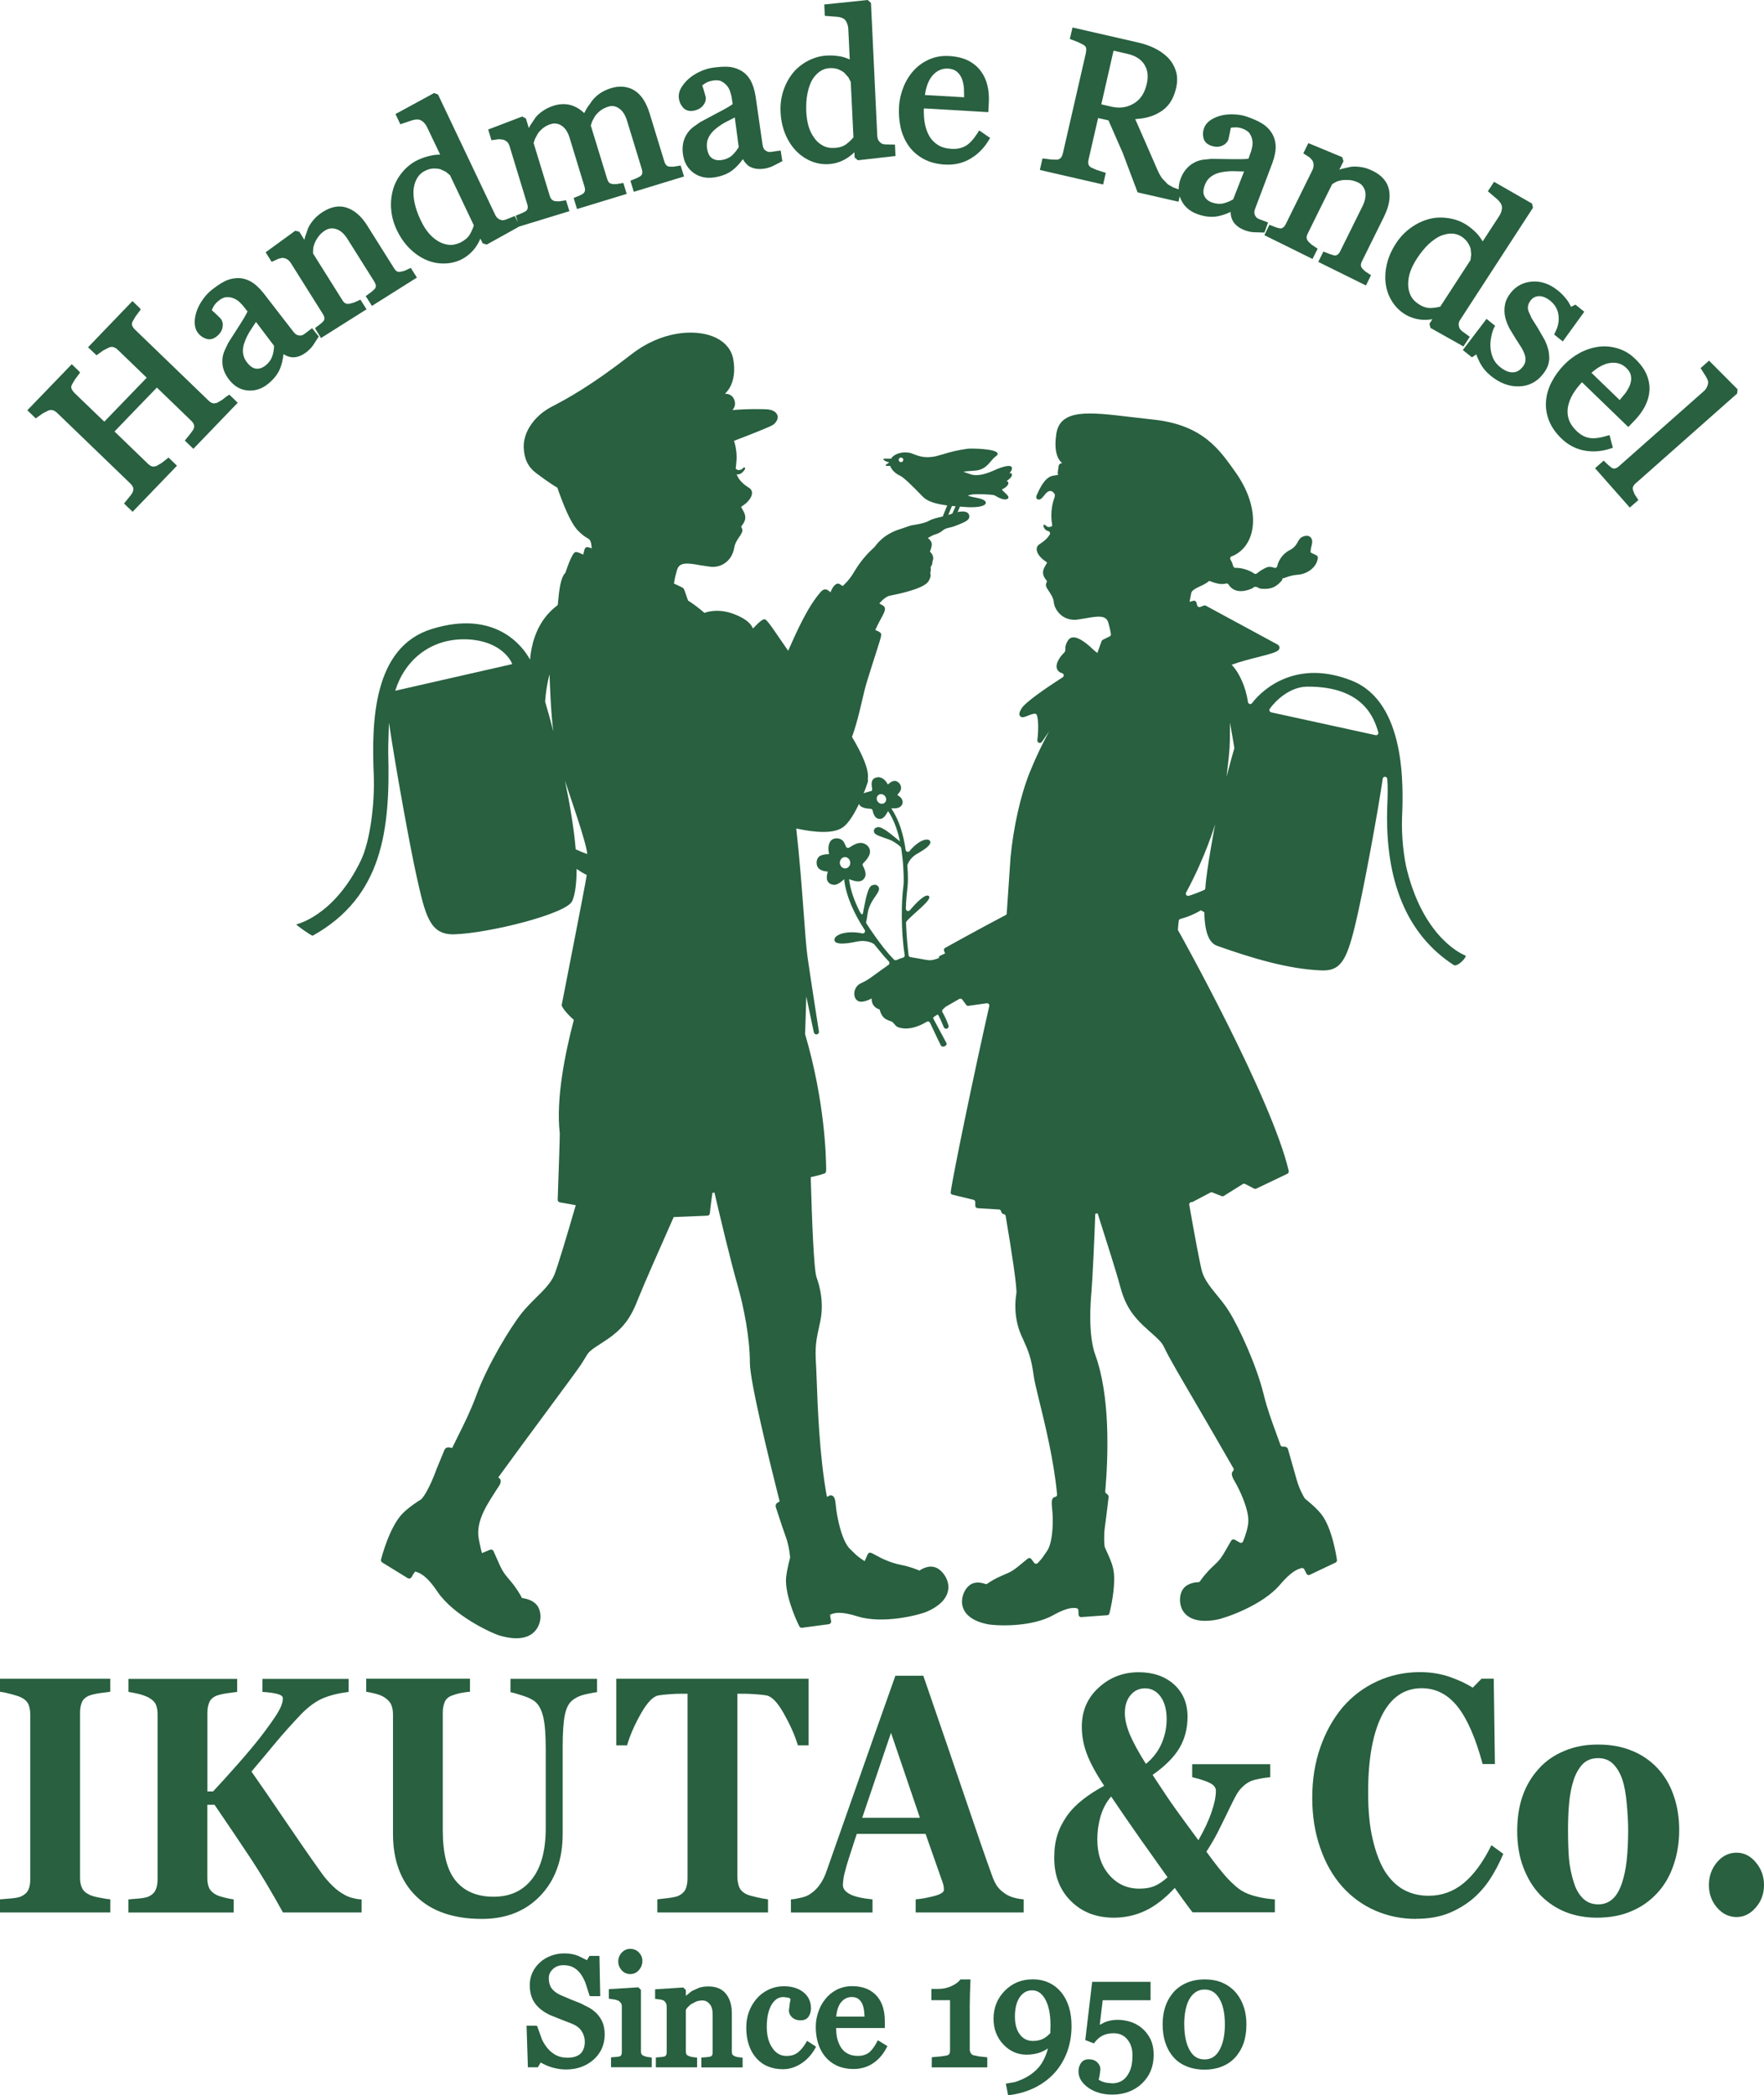
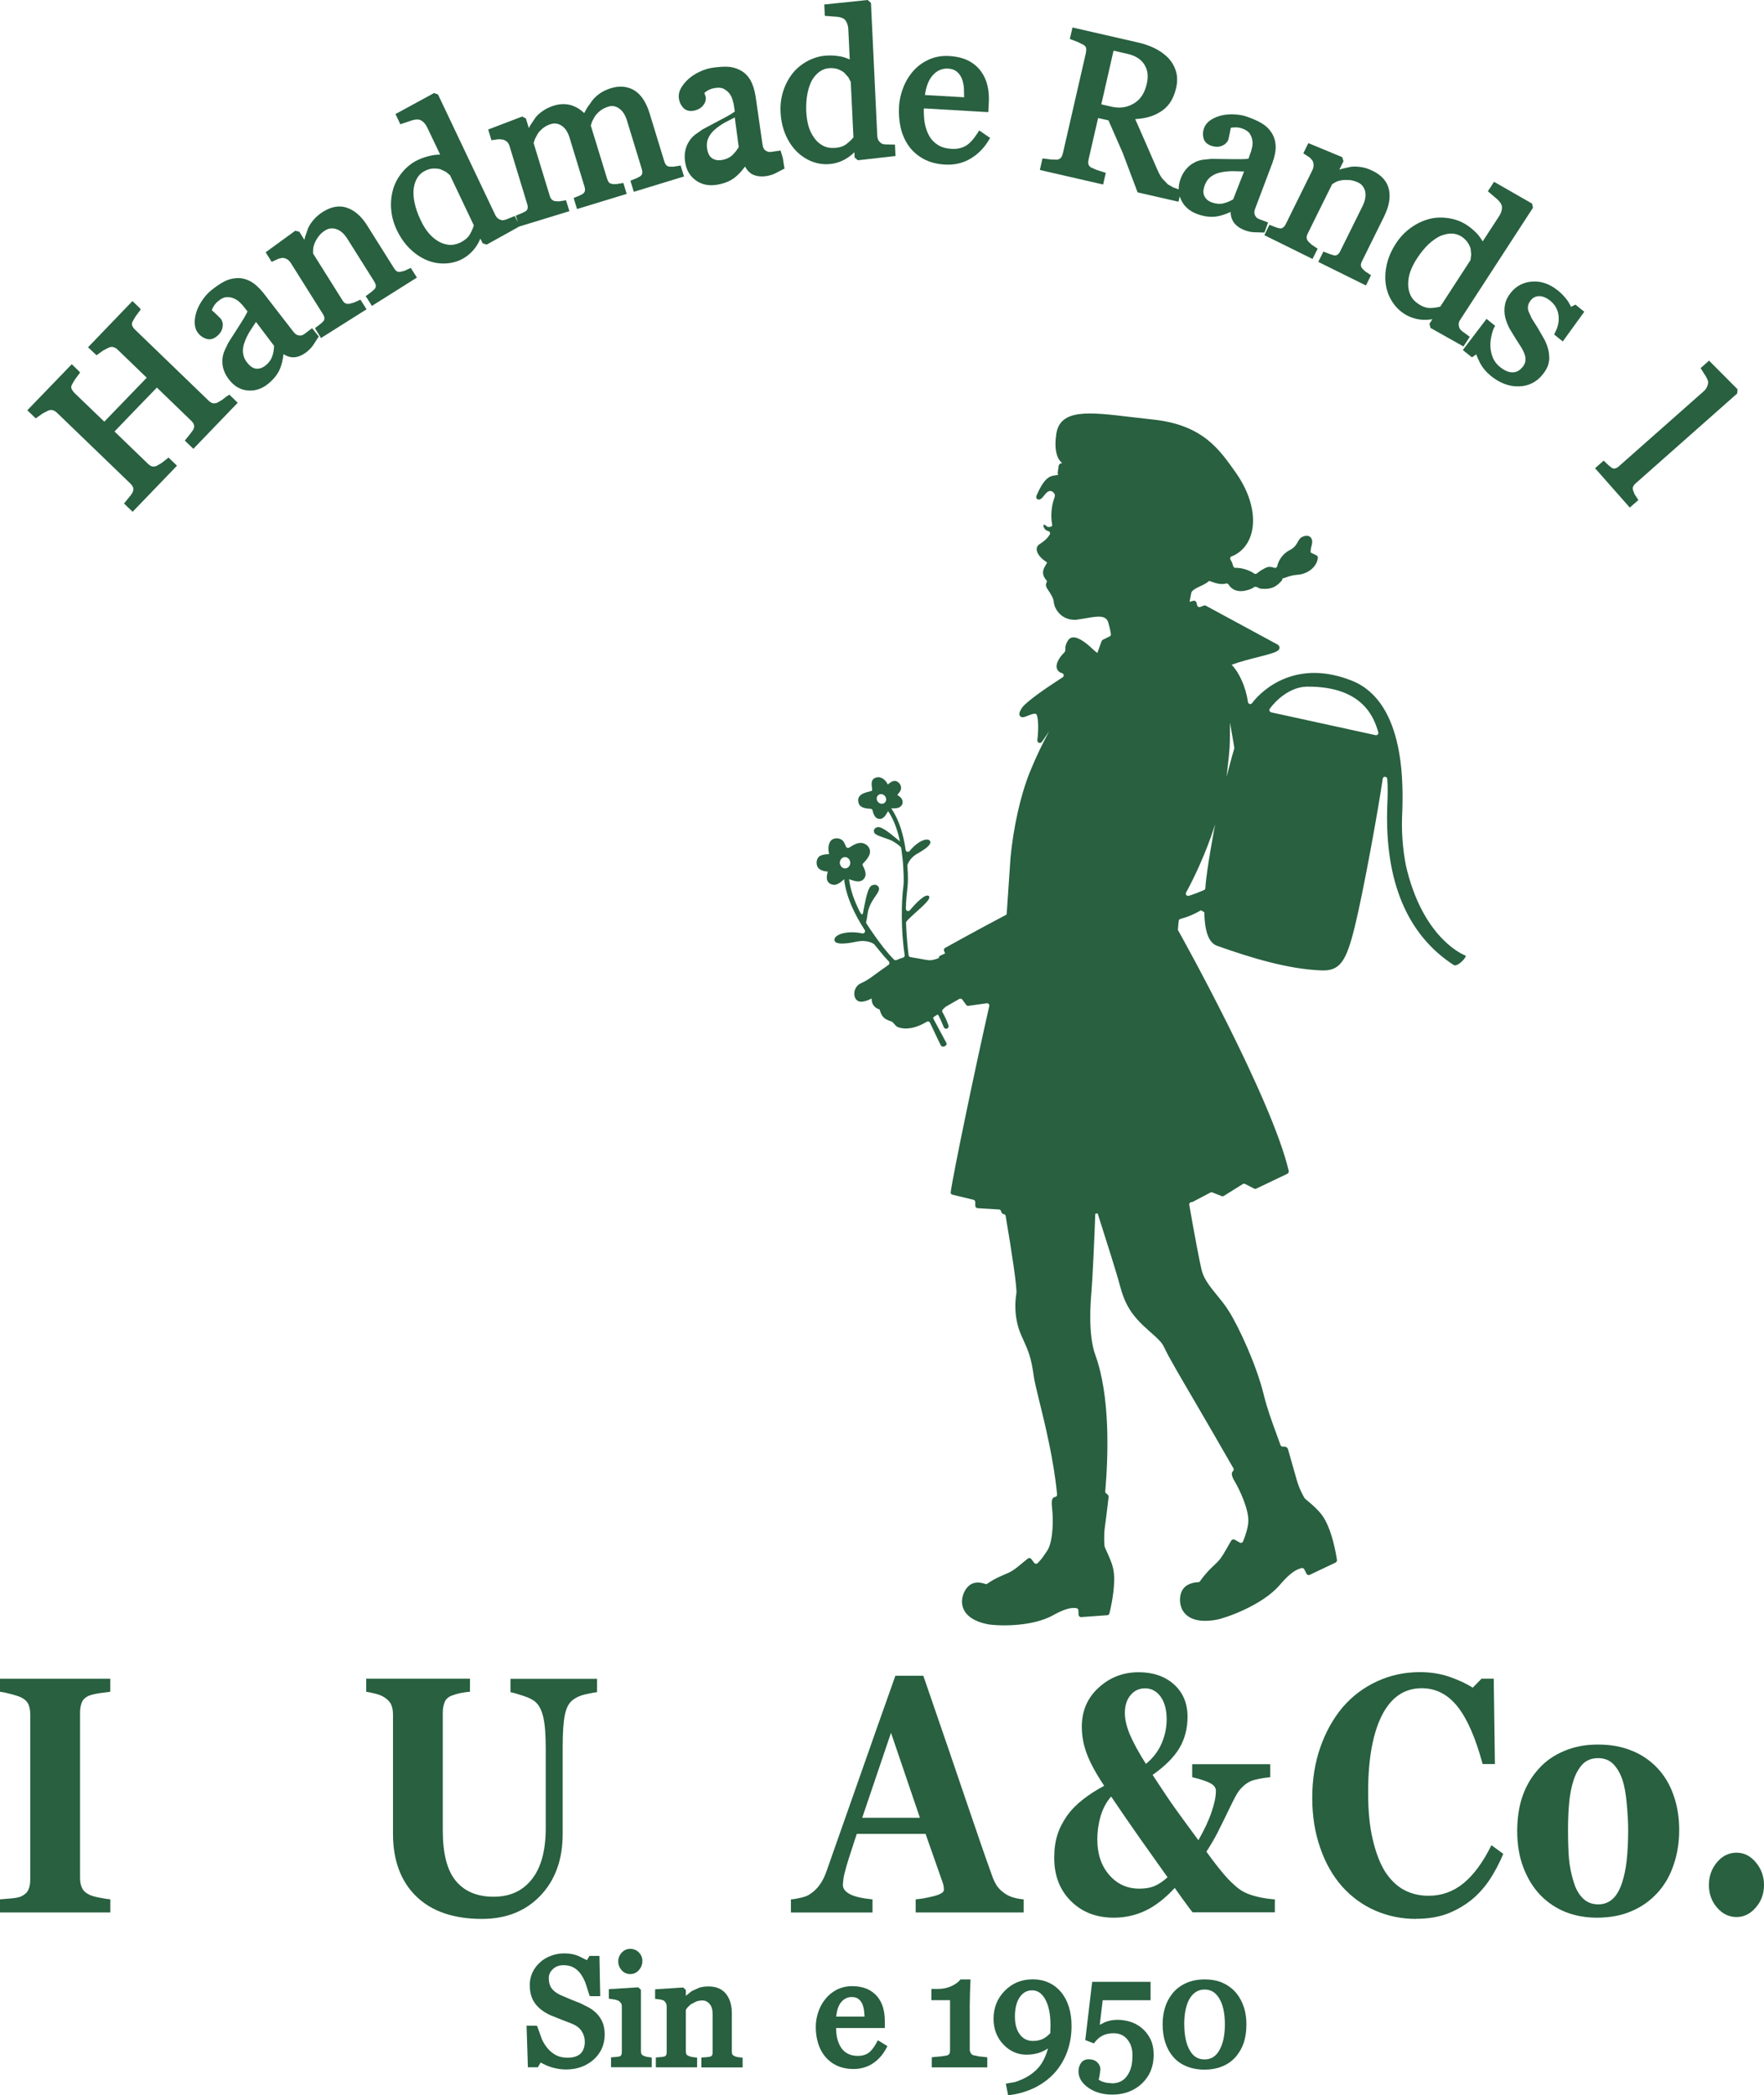
<svg xmlns="http://www.w3.org/2000/svg" id="_レイヤー_2" viewBox="0 0 330.15 392">
  <defs>
    <style>.cls-1{fill:#286040;}</style>
  </defs>
  <g id="_ロゴ">
    <g>
      <path class="cls-1" d="M42.52,74.07l-.97,.76-.92,.53c-.36,.11-.65,.13-.86,.07-.25-.08-.5-.25-.76-.5l-13.7-13.22c-.25-.24-.44-.5-.57-.78-.09-.22-.07-.47,.06-.75l.56-.97,.98-1.31-.26-.33-1.29-1.24-.34,.35-7.97,8.29,1.58,1.5,.36-.26,.94-.67,1.06-.53c.31-.12,.58-.14,.83-.06,.28,.09,.53,.25,.77,.47,0,0,4.22,4.08,5.44,5.25-.59,.61-7.35,7.62-7.94,8.22-.61-.58-5.57-5.36-5.57-5.36-.25-.25-.43-.52-.56-.8-.02-.09-.06-.18-.06-.29,0-.14,.04-.29,.12-.46l.56-.96,.98-1.32-.28-.32-1.28-1.24-8.32,8.62,1.58,1.51,.37-.26,.94-.67,1.07-.54c.31-.11,.58-.13,.82-.05,.28,.09,.54,.25,.77,.47l13.71,13.22c.29,.29,.48,.56,.56,.8,.06,.25,.04,.48-.07,.75-.02,.1-.13,.34-.56,.87l-1.09,1.34,.32,.31,1.29,1.24,8.3-8.62-1.58-1.53-.36,.29-.97,.75-.93,.54c-.34,.11-.64,.15-.85,.07-.25-.09-.5-.24-.76-.5,0,0-5.63-5.42-6.24-6.02,.59-.62,7.34-7.64,7.93-8.22,.61,.59,6.39,6.17,6.39,6.17,.29,.27,.47,.54,.55,.79,.02,.09,.04,.18,.04,.28,0,.15-.02,.3-.1,.47-.03,.09-.15,.32-.56,.85l-1.09,1.35,.31,.31,1.29,1.24,8.3-8.62-1.58-1.53-.37,.29Z" />
      <path class="cls-1" d="M58.41,61.4l-1.35,1.02c-.36,.26-.53,.32-.59,.33-.32,.05-.6,.02-.82-.07-.23-.08-.47-.28-.72-.59l-2.73-3.52-2.88-3.73c-.81-1.01-1.62-1.75-2.41-2.18-.82-.45-1.67-.66-2.54-.63-.85,.04-1.67,.25-2.43,.65-.72,.39-1.51,.92-2.34,1.58-.62,.49-1.18,1.1-1.68,1.83-.5,.72-.86,1.41-1.09,2.07-.27,.77-.4,1.53-.39,2.24,.02,.77,.24,1.42,.65,1.94,.4,.5,.91,.86,1.5,1.04,.46,.16,1.16,.2,1.94-.42,.64-.5,1.02-1.09,1.12-1.73,.02-.17,.05-.31,.05-.45,0-.47-.15-.87-.42-1.2l-1.04-1.01s-.37-.34-.59-.52c.05-.17,.12-.38,.32-.71,.23-.4,.55-.76,.94-1.07,.56-.45,1.07-.67,1.52-.68,.49-.01,.94,.06,1.35,.25,.37,.15,.71,.38,1.01,.64l.6,.61s.62,.77,.94,1.18c-.29,.62-.83,1.55-1.69,2.87l-1.94,3.04-.71,1.51c-.24,.59-.36,1.16-.37,1.7,0,.09,0,.17,0,.26,0,.56,.09,1.12,.28,1.64,.21,.61,.55,1.21,1.03,1.81,.93,1.17,2.08,1.84,3.42,1.95,1.33,.13,2.61-.27,3.78-1.2,1.07-.85,1.83-1.81,2.26-2.83,.35-.82,.56-1.77,.67-2.76,.58,.37,1.18,.59,1.81,.59,.85,0,1.7-.36,2.55-1.02,.47-.39,.86-.78,1.15-1.2l1.09-1.67-.21-.27-1.04-1.29Zm-12.71,2.84c.25-.74,.58-1.46,.99-2.15,0,0,.75-1.16,1.22-1.86,.64,.83,3.2,4.22,3.38,4.47-.01,.64-.11,1.3-.33,1.95s-.64,1.24-1.25,1.72c-.56,.45-1.13,.65-1.73,.61-.59-.05-1.16-.42-1.71-1.12-.45-.55-.69-1.13-.77-1.72-.01-.16-.04-.32-.04-.48,0-.47,.09-.94,.23-1.42Z" />
      <path class="cls-1" d="M75.7,50.67l-.71,.17c-.29,.06-.5,.03-.68-.06-.19-.1-.39-.31-.57-.61l-5.06-8.05c-1.03-1.63-2.25-2.7-3.65-3.22-1.43-.53-2.97-.28-4.58,.72-.7,.45-1.29,.95-1.74,1.48-.46,.53-.82,1.08-1.05,1.61l-.56,1.61s-.06,.25-.14,.54c-.4-.64-.94-1.51-.94-1.51l-.76-.18-5.54,4.03,1.12,1.79,1.31-.59,.72-.16c.3,.02,.58,.11,.86,.26,.27,.17,.5,.39,.69,.69l6.01,9.56c.18,.29,.29,.56,.29,.81,0,.2-.07,.39-.23,.58l-.51,.47-1.01,.76,.2,.4,.91,1.47,8.52-5.37-1.14-1.81-1.24,.56-.77,.2c-.32,.05-.55,.04-.76-.05-.22-.11-.42-.29-.58-.56,0,0-4.87-7.76-5.52-8.79,0-.17,.02-.78,.02-.78,.02-.36,.12-.74,.28-1.14,.18-.45,.44-.88,.77-1.31,.31-.42,.72-.78,1.21-1.09,.63-.39,1.3-.48,2.06-.24,.78,.24,1.48,.86,2.11,1.86l5.01,7.96c.19,.31,.29,.58,.29,.82,0,.2-.06,.39-.23,.58,0,.01-.55,.5-.55,.5l-1.12,.83,.25,.37,.92,1.45,8.42-5.3-1.15-1.81-1.17,.55Z" />
      <path class="cls-1" d="M126.08,31.18h-.77c-.26-.03-.45-.12-.59-.26-.16-.17-.3-.42-.4-.76l-2.72-8.89c-.64-2.12-1.61-3.58-2.86-4.35-1.27-.77-2.73-.92-4.34-.44-.78,.24-1.49,.57-2.07,.96-.58,.4-1.08,.86-1.46,1.34l-1.03,1.45s-.27,.5-.5,.93c-.59-.58-1.29-1.06-2.13-1.37-1.09-.4-2.27-.41-3.51-.04-.76,.24-1.45,.55-2.05,.97-.59,.39-1.09,.83-1.43,1.28l-.94,1.4s-.15,.25-.31,.55c-.22-.75-.54-1.78-.54-1.78l-.69-.37-6.37,2.43,.61,2.01,.45-.07,.97-.13,.78,.09c.28,.09,.53,.23,.74,.43,.2,.2,.34,.44,.44,.75l3.31,10.86c.11,.34,.13,.64,.07,.86-.05,.21-.17,.36-.37,.5,0,0-.62,.32-.62,.32l-1.22,.5,.39,1.25-.57-1.19-1.53,.62c-.44,.17-.69,.18-.82,.17-.29-.04-.57-.15-.77-.31-.21-.15-.4-.39-.55-.7l-10.7-22.51-.76-.28-.18,.12-7.02,3.82,.91,1.91,2.2-.74c.5-.15,.93-.18,1.28-.13,.27,.06,.56,.21,.82,.45,.29,.27,.55,.63,.73,1.02,0,0,1.71,3.59,2.42,5.07-.51,.01-1.04,.05-1.62,.17-.88,.18-1.73,.45-2.53,.83-1.1,.51-2.06,1.27-2.88,2.24-.82,.96-1.41,2.04-1.75,3.16-.28,.94-.43,1.95-.43,2.96,0,.28,.01,.57,.04,.85,.1,1.32,.45,2.64,1.04,3.87,.64,1.36,1.44,2.51,2.38,3.45,.94,.94,1.96,1.65,3.05,2.14,1.07,.48,2.19,.71,3.33,.71h.01c1.14,0,2.23-.23,3.24-.71,.96-.47,1.81-1.14,2.51-2.01,.5-.61,.85-1.27,1.14-1.94,.17,.34,.43,.89,.43,.89l.76,.23,6.08-3.38h0s9.39-2.87,9.39-2.87l-.63-2.04-1.25,.2-.72-.02c-.28-.05-.5-.13-.66-.29-.18-.15-.32-.39-.42-.72,0,0-2.65-8.68-3.02-9.88,.07-.2,.25-.75,.25-.75l.54-1.02c.29-.42,.66-.77,1.05-1.08,.42-.31,.88-.55,1.41-.7,.69-.21,1.35-.11,2,.31,.66,.43,1.18,1.21,1.51,2.34l2.76,9.04c.1,.33,.12,.61,.07,.85-.06,.2-.17,.37-.37,.51-.01,0-.56,.31-.56,.31l-1.16,.47,.12,.42,.51,1.65,9.29-2.83-.62-2.05-1.27,.21h-.75c-.27-.05-.48-.12-.63-.26-.17-.17-.29-.42-.4-.75,0,0-2.68-8.76-3.05-9.95,.06-.18,.25-.76,.25-.76l.54-.99c.29-.41,.66-.77,1.07-1.08,.4-.3,.88-.52,1.41-.69,.7-.23,1.36-.13,2,.31,.67,.44,1.18,1.21,1.52,2.34l2.76,9.03c.1,.34,.13,.62,.06,.85-.05,.2-.17,.37-.38,.51l-.6,.32-1.21,.49,.63,2.08,9.4-2.87-.63-2.05-1.29,.21Zm-42.12,14.62c-.72-.09-1.4-.32-2.02-.71-.7-.44-1.31-.97-1.81-1.61-.53-.64-1-1.43-1.42-2.34-.54-1.12-.92-2.23-1.13-3.26-.21-1.02-.26-1.92-.14-2.7,.12-.76,.36-1.46,.73-2.01,.36-.54,.82-.95,1.42-1.23,.53-.25,1.02-.4,1.48-.41,.48-.02,.93,.03,1.33,.12l1.06,.5s.66,.54,.76,.63c.07,.17,4.29,9.02,4.46,9.38-.17,.58-.42,1.15-.77,1.74-.36,.59-.94,1.07-1.75,1.48-.76,.35-1.5,.5-2.19,.42Z" />
-       <path class="cls-1" d="M146.09,28.16l-1.69,.25c-.44,.05-.61,0-.67-.02-.31-.11-.53-.26-.69-.45-.15-.2-.26-.48-.32-.87l-1.31-9.08c-.2-1.26-.55-2.3-1.02-3.09-.48-.8-1.13-1.4-1.9-1.79-.75-.39-1.57-.6-2.43-.63-.81-.02-1.77,.06-2.81,.21-.79,.12-1.59,.39-2.38,.77-.77,.37-1.43,.8-1.96,1.27-.62,.54-1.1,1.13-1.45,1.75-.37,.66-.5,1.34-.39,2.01,.1,.64,.36,1.19,.78,1.65,.32,.35,.91,.74,1.89,.59,.8-.14,1.42-.47,1.83-.97,.36-.43,.53-.86,.53-1.34,0-.09,0-.2-.02-.29l-.4-1.39s-.16-.46-.25-.74c.12-.11,.29-.26,.62-.45,.39-.24,.85-.39,1.34-.47,.7-.12,1.26-.07,1.66,.15,.43,.23,.79,.52,1.07,.88,.24,.32,.43,.67,.54,1.05l.24,.83s.15,.98,.23,1.48c-.55,.42-1.48,.95-2.89,1.67l-3.18,1.7-1.36,.96c-.5,.4-.89,.83-1.16,1.3-.35,.55-.59,1.15-.7,1.79-.06,.32-.09,.65-.09,1.01s.02,.71,.09,1.08c.23,1.49,.91,2.61,2.02,3.4,1.1,.77,2.41,1.04,3.88,.8,1.34-.21,2.48-.66,3.36-1.34,.72-.55,1.35-1.26,1.94-2.07,.33,.6,.74,1.1,1.29,1.41,.74,.4,1.65,.53,2.73,.37,.59-.1,1.12-.26,1.58-.48l1.79-.92-.06-.34-.26-1.64Zm-11.01,1.78c-.71,.11-1.3,0-1.8-.33-.48-.31-.8-.92-.94-1.8-.04-.23-.05-.45-.05-.66,0-.44,.08-.85,.23-1.2,.23-.58,.61-1.09,1.1-1.57,.58-.51,1.23-.99,1.92-1.39,0,0,1.22-.64,1.98-1.02,.14,1.03,.69,5.22,.74,5.54-.33,.56-.74,1.09-1.24,1.56-.52,.46-1.17,.75-1.94,.87Z" />
+       <path class="cls-1" d="M146.09,28.16l-1.69,.25c-.44,.05-.61,0-.67-.02-.31-.11-.53-.26-.69-.45-.15-.2-.26-.48-.32-.87l-1.31-9.08c-.2-1.26-.55-2.3-1.02-3.09-.48-.8-1.13-1.4-1.9-1.79-.75-.39-1.57-.6-2.43-.63-.81-.02-1.77,.06-2.81,.21-.79,.12-1.59,.39-2.38,.77-.77,.37-1.43,.8-1.96,1.27-.62,.54-1.1,1.13-1.45,1.75-.37,.66-.5,1.34-.39,2.01,.1,.64,.36,1.19,.78,1.65,.32,.35,.91,.74,1.89,.59,.8-.14,1.42-.47,1.83-.97,.36-.43,.53-.86,.53-1.34,0-.09,0-.2-.02-.29s-.16-.46-.25-.74c.12-.11,.29-.26,.62-.45,.39-.24,.85-.39,1.34-.47,.7-.12,1.26-.07,1.66,.15,.43,.23,.79,.52,1.07,.88,.24,.32,.43,.67,.54,1.05l.24,.83s.15,.98,.23,1.48c-.55,.42-1.48,.95-2.89,1.67l-3.18,1.7-1.36,.96c-.5,.4-.89,.83-1.16,1.3-.35,.55-.59,1.15-.7,1.79-.06,.32-.09,.65-.09,1.01s.02,.71,.09,1.08c.23,1.49,.91,2.61,2.02,3.4,1.1,.77,2.41,1.04,3.88,.8,1.34-.21,2.48-.66,3.36-1.34,.72-.55,1.35-1.26,1.94-2.07,.33,.6,.74,1.1,1.29,1.41,.74,.4,1.65,.53,2.73,.37,.59-.1,1.12-.26,1.58-.48l1.79-.92-.06-.34-.26-1.64Zm-11.01,1.78c-.71,.11-1.3,0-1.8-.33-.48-.31-.8-.92-.94-1.8-.04-.23-.05-.45-.05-.66,0-.44,.08-.85,.23-1.2,.23-.58,.61-1.09,1.1-1.57,.58-.51,1.23-.99,1.92-1.39,0,0,1.22-.64,1.98-1.02,.14,1.03,.69,5.22,.74,5.54-.33,.56-.74,1.09-1.24,1.56-.52,.46-1.17,.75-1.94,.87Z" />
      <path class="cls-1" d="M165.85,27.02c-.47,0-.7-.09-.81-.15-.26-.16-.47-.36-.6-.58-.15-.22-.22-.51-.25-.86l-1.18-24.88-.6-.55-.21,.02-7.93,.82,.1,2.12,2.3,.18c.51,.05,.93,.18,1.23,.36,.24,.15,.44,.41,.58,.74,.17,.37,.27,.77,.29,1.22,0,0,.21,4.56,.27,5.66-.49-.19-.97-.4-1.56-.53-.88-.17-1.77-.25-2.67-.2-1.2,.05-2.38,.38-3.52,.95-1.12,.58-2.08,1.34-2.83,2.24-.8,.98-1.42,2.1-1.84,3.37-.42,1.26-.6,2.6-.53,3.98,.06,1.49,.37,2.89,.86,4.1,.51,1.23,1.18,2.29,1.99,3.14,.8,.85,1.75,1.5,2.8,1.96,1.06,.44,2.16,.64,3.27,.58,1.07-.05,2.11-.34,3.1-.88,.69-.37,1.27-.84,1.8-1.34,.02,.39,.05,1,.05,1l.61,.49,7.03-.79-.1-2.14-1.66-.03Zm-9.03-14.08c.45,.18,.85,.39,1.18,.65l.78,.87s.39,.75,.45,.87c.01,.17,.48,9.97,.5,10.37-.39,.46-.83,.89-1.39,1.31-.55,.39-1.27,.63-2.18,.66-.85,.05-1.58-.1-2.19-.45-.64-.35-1.17-.83-1.59-1.44-.48-.66-.83-1.39-1.05-2.16-.23-.8-.37-1.7-.43-2.7-.05-1.26,.02-2.43,.23-3.46,.21-1.02,.51-1.88,.89-2.54,.42-.67,.91-1.2,1.46-1.57,.55-.38,1.13-.57,1.79-.6,.58-.03,1.1,.04,1.53,.18Z" />
      <path class="cls-1" d="M183.02,24.8c-.78,1.23-1.54,2.07-2.29,2.5-.75,.42-1.63,.61-2.63,.55-.99-.06-1.84-.28-2.53-.71-.67-.42-1.23-.97-1.62-1.64-.42-.73-.72-1.57-.88-2.51-.11-.67-.17-1.42-.17-2.21,0-.16,.01-.33,.02-.5,.89,.05,12.05,.7,12.05,.7l.09-1.7c.07-1.15-.01-2.22-.24-3.24-.23-1.01-.65-1.91-1.21-2.68-.58-.82-1.39-1.5-2.38-2.01-.98-.5-2.18-.78-3.57-.87-1.37-.08-2.64,.14-3.78,.65-1.13,.5-2.1,1.21-2.91,2.1-.81,.91-1.46,1.97-1.91,3.14-.46,1.16-.74,2.39-.8,3.62-.08,1.37,.04,2.7,.32,3.95,.3,1.26,.81,2.4,1.5,3.37,.7,.99,1.64,1.8,2.78,2.43,1.13,.61,2.49,.97,4.01,1.05,1.76,.1,3.36-.27,4.77-1.11,1.4-.83,2.56-2,3.44-3.49l.23-.38-2.04-1.41-.26,.42Zm-9.91-7.01c.21-1.55,.67-2.81,1.43-3.67,.82-.93,1.76-1.34,2.92-1.29,.66,.05,1.19,.23,1.59,.55,.41,.33,.72,.76,.94,1.26,.21,.5,.36,1.13,.42,1.87,0,0,.02,1.05,.04,1.69-.85-.05-6.42-.37-7.32-.42Z" />
      <path class="cls-1" d="M236.77,43.2l.56-1.58-1.59-.59c-.4-.17-.53-.28-.57-.34-.21-.24-.34-.48-.39-.73-.05-.23,0-.55,.13-.91l3.24-8.59c.44-1.21,.64-2.29,.6-3.2-.05-.93-.32-1.76-.8-2.49-.48-.72-1.09-1.29-1.83-1.72-.7-.42-1.57-.8-2.57-1.16-.75-.28-1.58-.44-2.45-.48-.86-.04-1.64,0-2.33,.15-.81,.18-1.51,.47-2.11,.85-.65,.42-1.09,.95-1.32,1.58-.22,.61-.25,1.21-.1,1.82,.11,.47,.44,1.09,1.37,1.43,.77,.28,1.46,.29,2.06,.05,.62-.26,1.03-.65,1.23-1.18l.31-1.42s.09-.48,.14-.77c.16-.04,.37-.09,.76-.09,.47-.03,.93,.05,1.41,.22,.66,.25,1.13,.56,1.37,.94,.27,.4,.44,.83,.5,1.29,.04,.17,.04,.33,.04,.51,0,.22-.02,.45-.06,.66l-.2,.82s-.36,.96-.51,1.43c-.69,.09-1.78,.1-3.33,.07l-3.61-.05-1.65,.17c-.62,.11-1.18,.31-1.64,.58-.56,.3-1.07,.72-1.48,1.23-.42,.5-.76,1.11-1.01,1.81-.24,.67-.34,1.29-.34,1.92l-1.05-.38-.99-.57-1.01-1.06c-.33-.41-.66-1.02-1.01-1.83-.01-.01-2.13-4.89-2.13-4.89,0,0-1.37-3.13-1.94-4.41,.76-.06,1.5-.15,2.17-.31,.89-.21,1.69-.54,2.39-.97,.78-.44,1.43-1.05,1.95-1.79,.5-.74,.88-1.65,1.13-2.7,.13-.56,.2-1.1,.2-1.62,0-.56-.07-1.1-.23-1.59-.29-.95-.78-1.78-1.46-2.5-.71-.71-1.53-1.3-2.49-1.77-.93-.47-1.97-.82-3.08-1.08l-12.33-2.82-.1,.47-.39,1.68,1.55,.59,1.04,.53c.28,.2,.44,.39,.46,.61,.04,.29,.01,.63-.07,.99l-4.27,18.62c-.09,.39-.22,.69-.39,.89-.17,.18-.39,.3-.67,.35-.01,.01-1.07-.02-1.07-.02l-1.69-.21-.11,.42-.39,1.74,11.84,2.72,.5-2.18-1.77-.57-.99-.44c-.29-.19-.45-.39-.49-.62-.02-.11-.04-.21-.04-.33,0-.2,.04-.42,.09-.64,0,0,1.37-5.98,1.76-7.66,.56,.12,1.62,.37,1.94,.44,.17,.39,2.67,6.09,2.67,6.09l2.78,7.37,.26,.07,7.4,1.69,.23-1.02c.08,.26,.17,.51,.29,.75,.59,1.21,1.6,2.07,3,2.58,1.27,.47,2.49,.61,3.6,.45,.86-.13,1.75-.44,2.63-.85h0c0,.68,.17,1.29,.5,1.83,.45,.7,1.2,1.25,2.21,1.62,.56,.2,1.12,.33,1.62,.35l2,.06,.11-.32Zm-28.35-33.72c.67,.16,2.61,.6,2.61,.6,1.49,.34,2.55,1.02,3.16,2.02,.4,.65,.61,1.38,.61,2.21,0,.45-.06,.91-.18,1.41-.39,1.7-1.18,2.92-2.43,3.65-1.26,.75-2.62,.94-4.17,.59,0,0-1.23-.28-1.9-.44,.18-.8,2.11-9.23,2.29-10.04Zm18.42,28.4c-.67-.23-1.13-.61-1.41-1.16-.28-.51-.26-1.21,.04-2.04,.24-.66,.59-1.18,1.06-1.55,.48-.38,1.06-.66,1.72-.83,.76-.17,1.54-.27,2.36-.28,0,0,1.44,.04,2.23,.06-.39,.97-1.92,4.91-2.04,5.21-.54,.33-1.16,.6-1.83,.76-.69,.16-1.38,.09-2.13-.17Z" />
      <path class="cls-1" d="M259.14,40.29c.83-1.73,1.12-3.33,.83-4.77-.31-1.51-1.32-2.7-3.03-3.54-.75-.37-1.48-.62-2.17-.72-.69-.1-1.34-.12-1.92-.06l-1.65,.37s-.24,.08-.53,.17c.34-.67,.78-1.59,.78-1.59l-.25-.75-6.32-2.62-.21,.4-.74,1.51,1.2,.78,.5,.55c.14,.26,.22,.54,.22,.86s-.06,.63-.21,.93l-5,10.13c-.17,.32-.34,.54-.55,.66-.17,.12-.37,.16-.61,.12l-.66-.18-1.23-.49-.95,1.95,9.01,4.45,.96-1.92-1.13-.76-.59-.55c-.2-.24-.31-.45-.33-.69-.01-.04-.01-.07-.01-.11,0-.2,.06-.42,.18-.67,0,0,4.04-8.2,4.6-9.3,.15-.08,.67-.39,.67-.39,.31-.16,.69-.27,1.13-.34,.47-.07,.98-.07,1.51-.03,.52,.06,1.04,.21,1.58,.47,.66,.32,1.07,.85,1.28,1.62,.19,.78,.03,1.73-.48,2.77l-4.18,8.44c-.15,.32-.33,.55-.53,.67-.17,.12-.38,.16-.62,.12l-.71-.21-1.29-.51-.2,.4-.76,1.54,8.92,4.41,.95-1.92-1.08-.71-.53-.51c-.18-.22-.28-.41-.29-.62-.01-.21,.05-.48,.22-.8l4.22-8.53Z" />
      <path class="cls-1" d="M275.06,63l-1.34-.98c-.36-.28-.5-.5-.55-.61-.12-.28-.17-.55-.16-.81,.02-.27,.12-.55,.32-.83l13.58-20.9-.17-.78-7.12-4.08-.24,.38-.91,1.4,1.77,1.5c.37,.36,.64,.7,.77,1.02,.07,.16,.1,.34,.1,.53,0,.13-.01,.28-.04,.42-.07,.39-.23,.78-.48,1.16,0,0-2.21,3.39-3.09,4.74-.29-.44-.55-.88-.96-1.34-.61-.66-1.29-1.24-2.03-1.73-1.02-.66-2.16-1.09-3.42-1.27-1.25-.19-2.46-.15-3.6,.15-1.23,.32-2.38,.88-3.46,1.66-1.08,.78-2.01,1.75-2.76,2.91-.83,1.27-1.39,2.56-1.7,3.84-.3,1.29-.38,2.54-.22,3.71,.15,1.15,.53,2.24,1.13,3.21,.6,.99,1.37,1.78,2.3,2.39,.91,.59,1.92,.95,3.04,1.1,.78,.1,1.53,.04,2.27-.07-.23,.34-.56,.86-.56,.86l.2,.77,6.17,3.47,1.18-1.8Zm.28-15.31s-.12,.83-.12,.97c-.11,.15-5.44,8.37-5.66,8.71-.59,.15-1.21,.25-1.89,.26-.68,0-1.42-.24-2.16-.74-.71-.45-1.21-1.01-1.51-1.64-.31-.65-.45-1.37-.45-2.11,0-.81,.15-1.61,.42-2.37,.28-.78,.7-1.6,1.24-2.43,.69-1.05,1.42-1.95,2.19-2.68,.76-.69,1.52-1.22,2.22-1.53,.74-.29,1.44-.45,2.1-.43,.66,.02,1.24,.2,1.81,.55,.48,.33,.86,.69,1.12,1.06,.27,.4,.47,.8,.59,1.21h0s.12,1.16,.12,1.16Z" />
      <path class="cls-1" d="M289.94,66.78c0-.32-.02-.64-.08-.95-.12-.67-.36-1.4-.73-2.17l-1.27-2.22-1.18-1.87-.61-1.34c-.08-.23-.11-.45-.11-.67,0-.13,.01-.26,.03-.37,.07-.34,.26-.7,.56-1.07,.37-.45,.85-.69,1.5-.71,.66-.01,1.36,.27,2.07,.84,.89,.72,1.41,1.6,1.56,2.67,.16,1.1-.06,2.2-.64,3.31l-.17,.35,1.62,1.3,4.02-5.55-1.65-1.34s-.55,.28-.82,.42c-.21-.42-.43-.86-.8-1.35-.49-.63-1.04-1.21-1.63-1.68-1.56-1.26-3.17-1.82-4.83-1.7-1.65,.11-3.02,.82-4.03,2.1-.58,.72-.96,1.5-1.09,2.28-.14,.77-.11,1.55,.05,2.29,.16,.67,.44,1.39,.81,2.11l1.11,1.83,1.12,1.75c.31,.52,.53,1.02,.66,1.45,.11,.39,.13,.77,.07,1.13-.06,.36-.23,.69-.51,1.04-.55,.67-1.15,1-1.85,1-.74,.02-1.53-.32-2.39-1.01-.6-.48-1.04-1.05-1.31-1.69-.28-.68-.44-1.36-.47-2.05-.03-.66,.02-1.34,.17-1.99,.14-.68,.32-1.23,.52-1.63l.19-.33-1.61-1.3-4.44,5.83,1.71,1.37s.55-.37,.81-.56c.15,.45,.36,.93,.67,1.54,.48,.93,1.18,1.77,2.06,2.49,1.68,1.35,3.43,2.01,5.22,1.96,1.81-.04,3.32-.78,4.47-2.22,.58-.7,.96-1.42,1.12-2.11,.09-.38,.13-.78,.13-1.18Z" />
-       <path class="cls-1" d="M301.87,83.79l-.63-2.39-.47,.13c-1.39,.43-2.53,.56-3.37,.39-.85-.15-1.62-.6-2.34-1.3-.72-.69-1.2-1.42-1.45-2.18-.16-.48-.23-.98-.23-1.46,0-.29,.03-.57,.07-.84,.16-.82,.48-1.67,.97-2.48,.43-.71,1-1.43,1.66-2.15,.66,.62,8.67,8.38,8.67,8.38l1.19-1.23c.78-.81,1.43-1.69,1.91-2.6,.48-.92,.77-1.88,.85-2.83,.09-1.02-.07-2.03-.49-3.08-.42-1.02-1.13-2.02-2.15-2.99-.97-.96-2.08-1.62-3.27-1.97-1.18-.36-2.38-.47-3.56-.32-1.21,.16-2.4,.54-3.51,1.13-1.1,.59-2.1,1.34-2.95,2.22-.96,.98-1.75,2.05-2.34,3.2-.61,1.14-.96,2.34-1.07,3.54-.11,1.21,.06,2.43,.51,3.63,.46,1.21,1.25,2.37,2.35,3.43,1.26,1.23,2.72,1.99,4.34,2.28,1.59,.29,3.25,.16,4.88-.39l.43-.13Zm-4.02-14.04c1.19-1.03,2.35-1.69,3.48-1.84,1.23-.17,2.22,.13,3.05,.93,.48,.46,.77,.94,.86,1.44,.02,.19,.05,.37,.05,.55,0,.34-.06,.69-.17,1.04-.17,.5-.48,1.08-.91,1.68,0,0-.7,.85-1.07,1.3-.61-.59-4.62-4.47-5.28-5.1Z" />
      <path class="cls-1" d="M306.13,90.43l19-16.81,.07-.79-5.34-5.36-.34,.31-1.24,1.09,.97,1.52c.34,.6,.42,.88,.44,1,.02,.29-.03,.59-.18,.91-.13,.34-.34,.64-.61,.87l-15.89,14.05c-.27,.24-.51,.38-.75,.42-.21,.05-.42,0-.61-.12l-.55-.43-.96-.91-.33,.29-1.28,1.13,6.5,7.36,1.61-1.41-.69-1.05-.28-.7c-.09-.27-.11-.51-.03-.7,.07-.23,.24-.45,.5-.69Z" />
    </g>
    <g>
      <path class="cls-1" d="M111.82,376.85h-.01c-.41-.45-.9-.84-1.45-1.18l-1.67-.85-1.95-.78-1.95-.83c-.69-.34-1.21-.75-1.57-1.24-.34-.48-.51-1.11-.51-1.85,0-.69,.26-1.26,.78-1.73,.53-.5,1.18-.72,1.95-.72s1.39,.14,1.89,.42c.51,.29,.95,.67,1.31,1.16,.38,.52,.69,1.1,.94,1.75l.78,2.44,.36,.03h1.62l-.15-7.54h-1.86s-.32,.54-.48,.8c-.55-.26-1.62-.8-1.62-.8-.78-.32-1.66-.47-2.62-.47-.85,0-1.69,.15-2.48,.44-.78,.29-1.47,.7-2.06,1.24-.61,.55-1.09,1.19-1.42,1.9-.33,.72-.5,1.49-.5,2.33,0,1.42,.34,2.59,1.02,3.49,.66,.88,1.61,1.59,2.78,2.14l2.06,.83,2.07,.8c.78,.32,1.39,.77,1.78,1.38,.39,.61,.59,1.24,.59,1.96,0,.49-.06,.92-.2,1.28-.11,.34-.31,.66-.54,.91-.25,.26-.59,.45-.99,.6-.42,.15-.94,.22-1.53,.22-.78,0-1.47-.15-2.05-.44-.59-.3-1.12-.7-1.56-1.21-.47-.54-.86-1.14-1.15-1.78l-.91-2.53-.34-.03h-1.63l.25,7.78h1.86s.35-.6,.53-.89c.59,.32,1.21,.62,1.94,.86,.93,.29,1.88,.44,2.8,.44,2.03,0,3.75-.61,5.13-1.81,1.4-1.24,2.11-2.82,2.11-4.71,0-.8-.11-1.51-.32-2.11-.23-.61-.58-1.18-1.03-1.69Z" />
      <path class="cls-1" d="M120.44,384.61c-.17-.07-.29-.17-.36-.28-.09-.15-.12-.33-.12-.58v-11.46l-.48-.47h-.21s-5.32,.33-5.32,.33v1.78l1.28,.2,.62,.23s.4,.45,.4,.45c.1,.17,.13,.37,.13,.59v8.52c0,.25-.04,.44-.11,.58-.05,.07-.12,.17-.33,.24l-.48,.08-1.1,.09v1.85h7.62v-1.81l-1-.15s-.55-.19-.55-.19Z" />
      <path class="cls-1" d="M117.94,369.33c.65,0,1.21-.24,1.64-.75,.43-.48,.65-1.06,.65-1.71,0-.59-.22-1.13-.64-1.58-.44-.45-.98-.68-1.65-.68-.61,0-1.15,.24-1.59,.72-.42,.47-.64,1.02-.64,1.67,0,.61,.23,1.14,.64,1.62,.45,.47,.98,.71,1.59,.71Z" />
      <path class="cls-1" d="M137.43,384.64c-.18-.07-.29-.15-.36-.26-.06-.12-.1-.31-.1-.55v-7.19c0-1.46-.36-2.67-1.06-3.57-.74-.95-1.85-1.43-3.33-1.43-.64,0-1.23,.09-1.74,.25l-1.35,.61-1.02,.81s-.09,.09-.11,.1v-1.1l-.49-.47-5.26,.34v1.78l1.16,.16,.47,.17c.16,.13,.29,.27,.4,.48,.09,.2,.14,.41,.14,.65v8.52c0,.25-.04,.44-.13,.58-.04,.07-.11,.17-.31,.24,0,0-.49,.08-.49,.08l-1.1,.09v1.85h7.72v-1.81l-1.09-.15-.51-.17c-.2-.09-.32-.18-.39-.3-.07-.14-.12-.31-.12-.53v-7.79c.09-.13,.31-.45,.31-.45l.62-.59,.99-.51c.36-.14,.76-.21,1.2-.21,.53,0,.96,.21,1.32,.64,.39,.44,.58,1.1,.58,1.96v7.09c0,.25-.03,.44-.12,.58-.05,.07-.12,.17-.33,.24l-.51,.08-1.15,.09v1.85h7.72v-1.82l-1.07-.14-.5-.17Z" />
-       <path class="cls-1" d="M150.81,382.24c-.48,.8-1.02,1.43-1.58,1.83-.53,.38-1.2,.58-2,.58-1.1,0-1.97-.46-2.64-1.45-.72-1-1.08-2.35-1.08-3.97,0-1.04,.1-1.96,.31-2.72,.2-.72,.45-1.3,.77-1.73,.33-.44,.67-.76,.99-.91,.34-.17,.7-.24,1.08-.24l.94,.12c.17,.06,.26,.17,.36,.29-.05,.25-.13,.69-.13,.69,0,0-.18,1.42-.18,1.42,0,.48,.21,.91,.61,1.29,.4,.36,.94,.55,1.61,.55,.86,0,1.3-.42,1.51-.77,.27-.43,.4-.95,.4-1.5,0-1.25-.49-2.28-1.46-3.03-.93-.72-2.14-1.08-3.6-1.08-1.04,0-2.03,.22-2.93,.66-.89,.43-1.64,1.02-2.23,1.73-.61,.72-1.09,1.54-1.41,2.45-.32,.88-.48,1.85-.48,2.87,0,2.34,.6,4.24,1.81,5.65,1.21,1.42,2.92,2.16,5.06,2.16,1.16,0,2.29-.34,3.38-1.04,1.07-.69,1.95-1.63,2.6-2.78l.22-.39-1.69-1.1-.25,.44Z" />
      <path class="cls-1" d="M164.05,382.18c-.52,.95-1.04,1.6-1.58,1.96-.53,.33-1.16,.5-1.9,.5s-1.37-.14-1.88-.41c-.53-.26-.93-.64-1.26-1.12-.33-.51-.59-1.12-.75-1.79-.14-.56-.17-1.23-.2-1.89h9.12v-1.41c0-.87-.12-1.7-.33-2.44-.23-.78-.59-1.45-1.05-2.02-.5-.6-1.15-1.09-1.93-1.45-.78-.33-1.72-.52-2.79-.52s-2.03,.23-2.89,.66c-.83,.43-1.56,1.02-2.13,1.74-.59,.72-1.04,1.56-1.34,2.46-.31,.92-.46,1.85-.46,2.79,0,1.04,.14,2.05,.42,2.99,.28,.93,.72,1.79,1.3,2.5,.59,.72,1.34,1.31,2.24,1.74,.9,.4,1.94,.62,3.13,.62,1.35,0,2.57-.36,3.63-1.07,1.03-.69,1.86-1.64,2.48-2.82l.21-.39-1.79-1.1-.24,.44Zm-4.6-8.55c.48,0,.87,.1,1.15,.31,.32,.22,.56,.52,.74,.88,.17,.33,.3,.8,.38,1.35,0,0,.05,.65,.09,1.12h-5.31c.11-1.09,.38-2,.87-2.63,.56-.7,1.23-1.04,2.07-1.04Z" />
      <path class="cls-1" d="M182.05,384.45c-.17-.08-.3-.2-.39-.38-.11-.18-.16-.39-.16-.63v-8.32l.04-2.17,.1-2.62h-1.88l-.15,.18c-.3,.36-.82,.74-1.55,1.08-.73,.33-1.56,.52-2.5,.52h-1.24v2.1h3.49v9.4c0,.42-.09,.59-.15,.67-.1,.13-.23,.21-.42,.28l-1.12,.17-1.73,.16v.44s-.01,1.46-.01,1.46h10.4v-1.89l-1.64-.18-1.08-.24Z" />
      <path class="cls-1" d="M193.23,370.32c-2.05,0-3.79,.72-5.18,2.14-1.39,1.4-2.1,3.17-2.1,5.22,0,1.92,.62,3.52,1.83,4.81,1.21,1.28,2.67,1.92,4.33,1.92,1,0,1.93-.16,2.75-.49,.42-.17,.85-.39,1.28-.67-.38,1.35-.91,2.56-1.72,3.51-1.07,1.25-2.57,2.18-4.49,2.78-.02,0-1.21,.21-1.21,.21l-.47,.08,.43,2.17,.44-.05c1.74-.24,3.32-.74,4.73-1.46,1.4-.72,2.61-1.65,3.6-2.76,.99-1.12,1.77-2.45,2.31-3.93,.52-1.48,.79-3.07,.79-4.74,0-2.65-.66-4.78-1.96-6.35-1.34-1.59-3.14-2.4-5.36-2.4Zm-2.35,3.29c.59-.82,1.34-1.24,2.31-1.24s1.78,.53,2.41,1.63c.66,1.15,1.01,2.81,1.01,4.9l-.03,1.04v.42s-.02,.03-.02,.03c-.44,.48-.92,.86-1.43,1.1-.54,.24-1.15,.35-1.81,.35-1.03,0-1.81-.39-2.42-1.18-.63-.83-.95-1.96-.95-3.37,0-1.58,.32-2.81,.94-3.69Z" />
      <path class="cls-1" d="M213.61,379.35c-.66-.53-1.4-.9-2.18-1.13-.78-.22-1.53-.33-2.26-.33-.88,0-1.7,.16-2.45,.47,0,0-.45,.23-.89,.47,.14-1.19,.47-4,.55-4.61h8.96v-3.44h-10.93l-1.29,10.9,1.62,.62,.21-.28c.47-.58,.99-1,1.56-1.25,.58-.26,1.23-.37,1.91-.37,1.07,0,1.9,.36,2.54,1.12,.66,.77,.99,1.75,.99,2.95,0,.98-.09,1.79-.28,2.41-.19,.61-.46,1.16-.83,1.63-.31,.42-.71,.72-1.16,.94-.48,.21-.98,.32-1.51,.32l-1.12-.11-.81-.23-.53-.28s-.05-.05-.08-.08c.06-.29,.16-.68,.16-.68l.16-1.23c0-.49-.18-.92-.58-1.31-.38-.39-.93-.58-1.61-.58-.82,0-1.26,.4-1.48,.75-.28,.43-.43,.94-.43,1.52,0,1.19,.64,2.23,1.91,3.1,1.2,.82,2.68,1.24,4.41,1.24,2.23,0,4.09-.7,5.56-2.08,1.46-1.4,2.19-3.18,2.19-5.33,0-1.21-.22-2.24-.66-3.08-.43-.83-.99-1.51-1.65-2.03Z" />
      <path class="cls-1" d="M232.82,375.59c-.32-1.02-.8-1.93-1.43-2.7-.66-.78-1.48-1.42-2.46-1.87h0c-.96-.47-2.15-.69-3.49-.69-1.27,0-2.43,.23-3.43,.68-1.01,.45-1.85,1.07-2.49,1.85-.66,.8-1.16,1.7-1.46,2.68-.32,.99-.46,2.07-.46,3.22s.15,2.29,.47,3.31c.33,1.02,.82,1.95,1.48,2.71,.62,.76,1.46,1.37,2.48,1.79,.99,.42,2.15,.64,3.41,.64,1.15,0,2.22-.18,3.17-.55,.96-.37,1.8-.92,2.5-1.66,.67-.71,1.22-1.6,1.61-2.66,.38-1.07,.56-2.27,.56-3.58,0-1.1-.14-2.17-.45-3.17Zm-11.18,3.17c0-2.12,.37-3.79,1.07-4.93,.69-1.07,1.59-1.61,2.75-1.61s2.03,.53,2.7,1.61c.72,1.14,1.09,2.81,1.09,4.93,0,2.01-.36,3.65-1.05,4.85-.65,1.14-1.55,1.69-2.76,1.69s-2.11-.55-2.76-1.69c-.69-1.2-1.03-2.84-1.03-4.85Z" />
    </g>
    <g>
      <path class="cls-1" d="M20.64,357.8H0v-2.45c.47-.04,1.16-.1,2.07-.17,.91-.08,1.54-.22,1.89-.38,.65-.31,1.11-.72,1.34-1.23,.24-.49,.36-1.14,.36-1.91v-30.94c0-.7-.12-1.32-.33-1.84-.25-.54-.69-.97-1.36-1.3-.41-.21-1.03-.4-1.84-.62-.82-.22-1.53-.37-2.13-.45v-2.44H20.64v2.44c-.54,.07-1.19,.15-1.97,.26-.78,.11-1.44,.27-1.97,.46-.69,.29-1.16,.71-1.38,1.26-.23,.56-.34,1.2-.34,1.91v30.9c0,.75,.12,1.39,.36,1.89,.23,.53,.69,.96,1.37,1.29,.35,.18,.95,.37,1.8,.53,.85,.18,1.56,.29,2.14,.33v2.45Z" />
-       <path class="cls-1" d="M67.68,357.8h-14.72c-2.22-4-4.22-7.35-5.99-10.03-1.77-2.68-4.05-6.06-6.82-10.12h-1.35v13.68c0,.75,.11,1.38,.34,1.89,.23,.5,.68,.94,1.35,1.29,.32,.16,.78,.32,1.41,.48,.62,.17,1.24,.29,1.84,.37v2.45H24.04v-2.45c.47-.04,1.13-.1,1.99-.17,.86-.08,1.46-.22,1.82-.38,.59-.29,1.03-.69,1.27-1.21,.23-.5,.37-1.15,.37-1.92v-30.94c0-.71-.1-1.32-.31-1.81-.2-.49-.66-.93-1.33-1.32-.56-.28-1.21-.53-1.97-.71-.76-.17-1.37-.29-1.83-.36v-2.44h20.34v2.44c-.55,.07-1.21,.15-1.96,.26-.77,.11-1.4,.27-1.93,.46-.69,.29-1.13,.71-1.35,1.28-.23,.57-.34,1.21-.34,1.9v14.72h1.07c1.37-1.46,2.96-3.22,4.77-5.27,1.81-2.07,3.21-3.74,4.22-5.06,1.4-1.83,2.43-3.29,3.08-4.34,.64-1.07,.99-1.97,.99-2.75,0-.36-.33-.62-.96-.8-.64-.18-1.59-.32-2.86-.4v-2.44h16.13v2.44c-1.95,.25-3.59,.66-4.92,1.24-1.31,.58-2.64,1.56-3.97,2.92-1.86,1.97-3.4,3.7-4.61,5.14-1.21,1.47-2.77,3.34-4.69,5.6,1.69,2.4,3.7,5.33,6.06,8.81,2.35,3.47,4.69,6.87,7.03,10.14,.6,.85,1.28,1.64,2.05,2.4,.77,.77,1.62,1.38,2.54,1.85,.44,.22,.94,.4,1.51,.52,.56,.14,1.04,.2,1.43,.21v2.45Z" />
      <path class="cls-1" d="M111.75,316.59c-.52,.05-1.26,.2-2.22,.41-.94,.21-1.75,.58-2.41,1.12-.67,.52-1.14,1.43-1.41,2.76-.27,1.34-.4,3.33-.4,6.01v16.23c0,4.78-1.39,8.62-4.16,11.53-2.75,2.89-6.4,4.36-10.95,4.36-5.31,0-9.4-1.41-12.29-4.21-2.89-2.81-4.36-6.72-4.36-11.75v-22.32c0-.71-.12-1.34-.35-1.84-.23-.52-.69-.98-1.35-1.39-.45-.27-1.01-.49-1.68-.65-.67-.16-1.22-.27-1.63-.34v-2.44h19.42v2.44c-.56,.04-1.12,.12-1.69,.23-.57,.11-1.15,.28-1.74,.5-.66,.26-1.1,.67-1.32,1.24-.23,.57-.34,1.23-.34,1.94v22.03c0,4.34,.81,7.48,2.44,9.45,1.63,1.97,3.99,2.96,7.07,2.96s5.45-1.09,7.16-3.27c1.73-2.18,2.6-5.37,2.6-9.59v-14.81c0-2.61-.15-4.58-.45-5.88-.3-1.3-.77-2.24-1.4-2.82-.46-.45-1.25-.86-2.37-1.22-1.13-.38-1.92-.6-2.38-.67v-2.51h16.2v2.51Z" />
-       <path class="cls-1" d="M151.34,326.54h-2.01c-.55-1.85-1.43-3.82-2.62-5.94-1.19-2.11-2.29-3.25-3.3-3.41-.55-.09-1.23-.17-2.05-.22-.83-.06-1.53-.09-2.12-.09h-1.23v34.2c0,.75,.11,1.38,.33,1.96,.23,.55,.68,1.01,1.34,1.34,.4,.19,1.04,.37,1.88,.56,.85,.2,1.58,.33,2.18,.41v2.45h-20.72v-2.45c.49-.05,1.2-.14,2.11-.25,.92-.12,1.54-.26,1.87-.42,.66-.33,1.12-.77,1.35-1.32,.22-.56,.33-1.21,.33-1.97v-34.51h-1.23c-.6,0-1.31,.02-2.12,.09-.83,.05-1.51,.13-2.06,.22-1.02,.16-2.11,1.29-3.32,3.41-1.19,2.12-2.06,4.09-2.59,5.94h-2.02v-12.47h35.99v12.47Z" />
      <path class="cls-1" d="M161.37,340.09l5.39-15.9,5.41,15.9h-10.79Zm30.23,15.27c-.51-.04-1.1-.13-1.73-.3-.65-.16-1.23-.42-1.72-.75-.66-.44-1.16-.91-1.52-1.42-.34-.5-.62-1.07-.85-1.68-1.37-3.78-3-8.51-4.95-14.27-1.94-5.73-4.61-13.54-8.02-23.42h-5.23c-2.48,6.96-4.72,13.34-6.75,19.12-2.02,5.78-4.06,11.55-6.09,17.31-.33,.99-.74,1.84-1.24,2.56-.48,.71-1.09,1.33-1.81,1.8-.43,.32-1.01,.56-1.72,.72-.73,.18-1.36,.29-1.94,.33v2.45h15.27v-2.45c-1.99-.2-3.41-.53-4.27-1-.86-.47-1.27-1.02-1.27-1.69,0-.2,.02-.56,.09-1.08,.05-.51,.26-1.35,.58-2.49,.26-.89,.58-1.89,.96-3.03,.36-1.13,.68-2.13,.97-2.97h12.87l3.19,9.08c.12,.35,.2,.62,.21,.83,.01,.2,.04,.4,.04,.55,0,.48-.65,.87-1.94,1.2-1.27,.32-2.39,.52-3.35,.59v2.45h20.21v-2.45Z" />
      <path class="cls-1" d="M217.39,326.22c-.63,1.44-1.59,2.7-2.92,3.79-1.37-2.15-2.35-3.98-3-5.48-.63-1.51-.94-2.86-.94-4.05,0-1.37,.35-2.48,1.05-3.32,.69-.85,1.61-1.29,2.75-1.29s2.16,.53,2.89,1.56c.75,1.03,1.13,2.44,1.13,4.25,0,1.57-.33,3.1-.96,4.54Zm21.23,29.14c-1.16-.08-2.31-.25-3.46-.54-1.15-.28-2.1-.66-2.82-1.12-.69-.42-1.54-1.18-2.6-2.27-1.03-1.13-2.35-2.78-3.95-5,.82-1.26,1.52-2.46,2.1-3.59,.58-1.15,1.12-2.24,1.63-3.29,.4-.86,.85-1.75,1.31-2.68,.46-.92,.85-1.58,1.15-1.95,.74-.88,1.5-1.45,2.25-1.74,.75-.29,1.94-.51,3.51-.69v-2.43h-14.61v2.43c1.4,.34,2.5,.69,3.27,1.07,.77,.38,1.17,.87,1.17,1.48,0,1.09-.28,2.43-.83,4.01-.54,1.6-1.37,3.35-2.45,5.24-1.75-2.37-3.13-4.27-4.19-5.73-1.03-1.43-2.49-3.6-4.38-6.49,2.34-1.65,4.01-3.32,5.03-5.04,1.01-1.72,1.51-3.67,1.51-5.85,0-2.49-.85-4.52-2.53-6.04-1.7-1.52-3.91-2.28-6.61-2.28-2.91,0-5.41,.96-7.5,2.89-2.1,1.91-3.15,4.35-3.15,7.31,0,1.73,.32,3.43,.94,5.06,.61,1.65,1.69,3.65,3.25,5.99-1.48,.78-2.81,1.64-3.98,2.56-1.18,.91-2.19,1.94-3,3.08-.83,1.2-1.42,2.38-1.79,3.58-.38,1.18-.58,2.6-.58,4.26,0,3.33,1.04,6.02,3.13,8.09,2.08,2.07,4.76,3.1,8.02,3.1,2.07,0,4.03-.42,5.87-1.29,1.84-.86,3.69-2.28,5.54-4.28,.48,.7,1.04,1.5,1.7,2.39,.65,.89,1.19,1.62,1.63,2.18h15.4v-2.45Zm-22.63-2.46c-.78,.31-1.7,.45-2.76,.45-2.27,0-4.16-.86-5.64-2.58-1.48-1.71-2.22-3.93-2.22-6.65,0-1.43,.2-2.85,.6-4.27,.42-1.44,1.07-2.67,1.99-3.74,1.67,2.49,3.49,5.11,5.42,7.87,1.95,2.74,3.67,5.17,5.14,7.24-.9,.81-1.75,1.36-2.52,1.67Z" />
      <path class="cls-1" d="M265.03,359.01c-2.73,0-5.27-.53-7.65-1.56-2.37-1.04-4.44-2.55-6.2-4.52-1.72-1.94-3.09-4.33-4.08-7.19-1-2.84-1.5-5.98-1.5-9.39s.5-6.55,1.51-9.44c1.01-2.89,2.41-5.39,4.21-7.53,1.79-2.06,3.93-3.68,6.42-4.82,2.5-1.15,5.15-1.72,8-1.72,2.06,0,3.94,.31,5.64,.91,1.69,.6,3.11,1.26,4.26,2l1.64-1.68h2.29l.22,15.97h-2.3c-1.31-4.88-2.88-8.46-4.69-10.75-1.83-2.29-4.06-3.44-6.71-3.44-3.25,0-5.75,1.71-7.47,5.12-1.7,3.4-2.56,8.18-2.56,14.33,0,3.48,.28,6.46,.88,8.91,.58,2.46,1.35,4.44,2.29,5.95,1.01,1.55,2.19,2.7,3.57,3.44,1.38,.73,2.91,1.08,4.59,1.08,2.44,0,4.61-.78,6.52-2.34,1.91-1.56,3.65-3.93,5.23-7.12l2.22,1.62c-.76,1.8-1.62,3.41-2.57,4.86-.96,1.42-2.06,2.65-3.3,3.68-1.39,1.13-2.93,2.01-4.58,2.65-1.67,.63-3.62,.96-5.88,.96Z" />
      <path class="cls-1" d="M301.84,355.26c-.76,.69-1.65,1.03-2.7,1.03-1.15,0-2.11-.37-2.87-1.11-.75-.74-1.34-1.73-1.72-3.02-.47-1.46-.76-2.93-.9-4.4-.12-1.46-.18-3.31-.18-5.54,0-1.69,.07-3.33,.21-4.9,.15-1.57,.41-2.93,.78-4.09,.38-1.27,.96-2.31,1.68-3.11,.75-.8,1.74-1.19,2.99-1.19,1.12,0,2.06,.37,2.79,1.09,.74,.75,1.34,1.76,1.76,3.05,.35,1.06,.61,2.51,.78,4.35,.17,1.86,.27,3.49,.27,4.93,0,2.17-.1,4.08-.28,5.71-.18,1.65-.48,3.03-.87,4.19-.43,1.33-1.01,2.34-1.75,3.03Zm3.68-27.67c-1.85-.8-4-1.2-6.43-1.2s-4.45,.4-6.33,1.2c-1.89,.77-3.49,1.9-4.77,3.33-1.36,1.5-2.37,3.2-3.03,5.12-.67,1.91-1,4.09-1,6.56s.38,4.77,1.15,6.78c.78,2.04,1.81,3.73,3.12,5.11,1.37,1.42,2.97,2.5,4.76,3.22,1.79,.71,3.76,1.07,5.86,1.07,2.46,0,4.65-.4,6.55-1.24,1.91-.81,3.54-1.99,4.91-3.52,1.3-1.45,2.28-3.17,2.95-5.2,.68-2,1.02-4.16,1.02-6.45s-.34-4.43-1.02-6.4c-.67-1.96-1.65-3.65-2.95-5.06-1.32-1.43-2.92-2.56-4.78-3.33Z" />
      <path class="cls-1" d="M330.15,352.67c0,1.61-.5,3.02-1.53,4.2-1.02,1.19-2.22,1.79-3.61,1.79s-2.65-.59-3.65-1.77c-1.02-1.17-1.52-2.58-1.52-4.22s.5-3.06,1.52-4.27c1-1.19,2.23-1.78,3.65-1.78s2.59,.6,3.61,1.81c1.02,1.21,1.53,2.62,1.53,4.24Z" />
    </g>
    <g>
-       <path class="cls-1" d="M189.44,88.73c-.06-.14-.29-.22-.51-.22,.13-.13,.73-.78,.35-1.2-.56-.5-2.84,.51-3.11,.64-1.24,.56-3.06,1.26-4.49,.79-.5-.17-1.09-.36-1.36-.48,.28-.07,.57-.1,2.16-.21s2.34-1,2.98-1.76c.32-.37,.61-.71,.97-.96,.23-.15,.36-.35,.27-.53-.31-.85-4.85-.94-5.65-.84-2.03,.28-3.29,.64-4.5,1.01l-1.1,.31c-2.16,.58-3.54,.04-4.46-.31-.39-.16-.7-.28-.98-.29-1.44-.22-2.86,.39-3.21,1.13,0,0-1.37-.01-1.33,0-.05,0-.12,.04-.12,.12,0,.04,0,.07,.02,.09,.27,.28,.74,.42,1.07,.48-.14,.09-.47,.34-.47,.34,0,0-.24,.14-.21,.25,.03,.13,.63,.06,.84,.07,.25,.71,.95,1.43,1.86,1.84,.57,.26,1.98,1.55,4.21,3.88,.89,.92,2.36,1.39,4.61,1.68l-.84,2.07c-1.1,.26-1.9,.42-2.61,.82-.79,.44-1.94,.61-3.39,.87l-1.76,.6c-3.59,1.06-4.73,3.18-5.08,3.5-2.07,1.85-3.17,3.61-3.95,4.91-.77,1.29-1.89,2.27-1.93,2.31-.2-.12-.4-.24-.58-.37-.64-.35-1.28,.44-1.71,1.55-.61-.61-1.12-.79-1.75-.16-2.49,2.78-4.53,7.41-6.17,11.09-2.26-3.24-3.63-5.42-4.24-5.84s-2.31,1.76-2.36,1.65c-.29-.67-.95-1.67-3.47-2.65-3.19-1.24-5.47-.29-5.6-.25-1.01-.88-2.05-1.66-3.07-2.31-.09-.25-.66-1.98-.8-2.22-.11-.19-.88-.5-1.83-.96,.07-.52,.23-1.37,.58-2.55,.41-1.47,1.92-1.32,4.35-.87l1.79,.27c1.18,.14,2.25-.17,3.09-.88,.93-.76,1.32-1.79,1.49-2.78s.98-1.94,1.25-2.41c.17-.3,.26-.52,.26-.72,0-.25-.18-.56-.22-.67-.02-.06,.07-.18,.23-.38,.4-.53,.53-.98,.53-1.37,0-.51-.21-.9-.34-1.16,0,0-.42-.76-.44-.79,.02-.02,.08-.12,.35-.28,.81-.53,1.69-1.49,1.69-2.34h0c0-.4-.18-.74-.53-.95-.59-.38-1.88-1.2-2.34-2.55,.55,.05,.91-.13,1.33-.65,.16-.22,.37-.45,.16-.62-.21-.17-.31,.25-.64,.37-.55,.22-.8,.06-1.03-.15h0c0-.18,.18-1.49,.17-2.09-.01-1.46-.29-2.52-.49-3.13,2.34-.88,6.47-2.5,7.24-2.95,.69-.41,1.14-1.31,.85-1.91-.47-1-1.69-1.04-2.68-1.06-2.65-.06-4.78,.09-5.71,.17,.26-.28,.75-1,.32-2s-1.35-1.07-1.72-1.04c-.02-.04,2.36-1.79,1.57-6.42-.33-1.91-1.63-3.42-3.78-4.3-3.63-1.44-9.78-.98-15.31,3.34-7.51,5.85-11.96,8.26-14.92,9.8-3.32,1.73-5.31,4.81-5.22,7.6,.07,2.14,.83,3.69,2.3,4.79,2.37,1.78,3.6,2.53,4,2.75,.1,.25,1.99,6.09,3.8,7.97,1.09,1.13,1.7,1.38,2.03,1.59,.55,.35,.52,1.27,.61,1.79-.25-.07-.81-.34-1.1-.17-.29,.17-.38,.88-.49,1.34-.5-.2-.99-.52-1.46-.47-.68,.08-1.84,3.75-1.89,3.88-.89,.87-1.16,3.05-1.43,6.03-.72,.53-1.37,1.14-1.96,1.82-2.13,2.49-2.98,5.57-3.23,8.39-1.19-2.23-6.28-9.48-18.39-5.73-11.04,3.41-11.26,17.46-10.86,27.22,.22,5.46-.67,12.5-2.43,16.13-5.03,10.4-12,11.88-12.05,11.91-.18,.07,2.9,2.21,3.06,2.12,12.98-7.24,14.55-19.58,14.13-34.3-.03-.9,.14-5.31,.14-5.58,1.19,8.1,3.94,23.31,5.19,28.87,1.63,7.25,2.45,10.87,7,10.75,6.44-.18,21.01-3.81,22.1-6.21,.59-1.29,.84-3.59,.83-6.02,.6,.42,1.22,.8,1.89,1.13-.14,1.32-4.7,24.31-4.69,24.37,.07,.37,.81,1.45,2.28,2.74-1.67,6.35-3.37,14.81-2.63,21.23,.02,.39-.21,7.63-.39,12.41-.01,.25,.17,.45,.4,.5l2.98,.53c-1.61,5.56-3.45,11.7-4.02,13.05-.66,1.55-2,2.87-3.41,4.25-.88,.88-1.8,1.79-2.63,2.82-2.2,2.75-6.5,9.84-8.55,15.46-1.06,2.87-2.22,5.2-3.36,7.48-.39,.8-.79,1.58-1.17,2.38-.37-.12-1.08-.34-1.42,.31l-1.5,3.63s-1.41,4.04-2.84,5.63c-.39,.23-2.33,1.45-3.54,2.7-2.45,2.52-3.94,8.31-4,8.55-.01,.05-.11,.34,.22,.58l4.76,2.93c.39,.22,.66-.07,.74-.2,.22-.42,.49-.84,.66-1.03,.76,.22,2.05,.59,4.17,3.76,2.98,4.44,10.02,7.73,11.63,8.21,3.74,1.11,5.61,.22,6.53-.72,.8-.82,1.49-2.39,.92-4.11s-2.49-2.09-3.25-2.18c-.28-.55-1.02-1.87-2.2-3.24-1.42-1.67-1.5-1.83-2.75-4.68l-.37-.84c-.11-.25-.42-.39-.69-.27,0,0-.9,.39-1.47,.62-.08-.19-.27-.89-.61-2.66-.67-3.48,1.94-6.97,3.35-9.24,.41-.66,.71-.91,.76-1.56,.01-.15-.1-.56-.48-.68,2.55-3.52,6.17-8.43,9.29-12.64,2.96-4,5.51-7.46,6.17-8.43l.87-1.39c.59-1.02,.72-1.24,3.37-2.92,3.82-2.43,5.17-4.6,6.57-8.23,.8-2.04,3.95-9.22,6.58-15.12,.52-.02,6.29-.26,6.29-.26,.26,0,.46-.19,.48-.44,0-.02,.14-1.51,.48-3.83,.14-.02,.25-.04,.38-.05,1.08,4.63,2.96,12.57,4.37,17.5,1.09,3.82,2.26,9.61,2.26,14.37,0,3.39,3.54,17.9,5.57,25.92-.28,.14-.5,.26-.6,.41-.1,.13-.2,.32-.12,.65l1.18,3.58,.77,2.2c.56,1.67,.71,3.33,.73,3.68-.17,.58-.81,3.14-.78,4.39,.1,3.66,2.39,8.23,2.5,8.44,.09,.19,.29,.31,.5,.28l5.03-.67c.19-.04,.51-.22,.41-.64-.11-.47-.17-.88-.18-1.13,.67-.3,1.78-.76,5.11,.3,4.75,1.51,11.58-.26,12.99-.87,3.14-1.37,3.93-3.1,4.03-4.3,.14-1.56-.85-3.04-1.86-3.71-1.43-.93-2.96-.08-3.55,.32-.54-.23-1.85-.77-3.47-1.07-1.99-.38-3.79-1.29-4.74-1.83s-1.15-.59-1.45-.19c0,0-.35,.8-.59,1.33-1.23-.81-1.49-1.06-2.04-1.61l-.66-.63c-1.63-1.54-2.53-6.22-2.7-8.24-.09-1.02-.25-1.72-.81-1.83-.26-.06-.47,.05-.63,.22h-.23c-1.41-7.58-1.74-17.17-1.91-21.96l-.1-2.39c-.25-3.89-.03-4.73,.76-8.36s-.16-6.88-.68-8.3-.88-11.17-1.09-18.74c1.14-.25,2.04-.5,2.58-.7,.19-.07,.32-.17,.31-.86-.03-2.18-.21-12.51-3.95-25.23,.01-.01,.01-.02,.01-.05,0,0,.12-3.72,.22-6.97,.67,3.14,1.41,6.71,1.41,6.71,.06,.26,.31,.43,.56,.38,.25-.04,.44-.27,.39-.55,0-.07-1.18-7.36-2.12-13.87-.24-1.69-.46-4.69-.74-8.46-.34-4.57-.76-10.13-1.38-15.64,3.71,.81,6.81,.95,8.55-.1,2.45-1.47,4.87-8.5,4.88-8.76l-.04-.38c.29-1.71-1.04-4.69-2.96-7.89,.04-.11,.07-.22,.12-.32,.96-2.74,1.55-5.58,2.23-8.41,.47-1.89,2.24-7.2,2.77-8.96,.53-1.77,.58-1.72-.76-2.32,1.15-2.61,2.45-3.89,1.47-4.55-.22-.14-.46-.28-.71-.41,.55-.65,1.34-1.39,2.11-1.48,3.41-.68,6.3-1.56,7.04-2.6,.25-.35,.43-.82,.45-1.16,0-.1-.06-.43-.06-.5,0-.1,.07-.28,.09-.48s-.04-.56-.04-.56c.22-.41,.33-.5,.34-.93-.05-.03,.17-.47,.16-.75-.01-.74-.58-1.17-.62-1.24,.15-.38,.25-.66,.31-1.01,.02-.12,.27-.79-.7-1.54,.12-.06,.93-.52,1.08-.56,.36-.14,1.07-.29,1.63-.79,.73-.64,1.41-.48,2.56-.96l1.22-.5c.91-.41,1.48-.81,1.21-1.55-.23-.57-.99-.73-2.14-.48,0,0,.39-.82,.44-1.03,.44,.04,.91,.06,1.41,.1,1.99,.1,3.44-.2,3.44-.83,0-.38-.58-.69-1.64-.9-1.25-.23-1.61-.37-1.71-.44,.09-.04,.29-.1,.8-.2,.74-.1,3.52-.04,4.17,.15,0,0,1.36,.89,2.12,.77,.1-.02,.4-.07,.48-.28,.11-.26-.3-.64-.66-.98-.19-.17-.49-.45-.55-.61,.31-.1,.78-.41,1.03-.74,.12-.16,.21-.3,.17-.53-.06-.27-.29-.28-.36-.27l.18-.12c.58-.43,.96-.83,.82-1.14Zm-20.8-2.26c-.24,0-.43-.19-.44-.44-.01-.23,.18-.42,.42-.42,.25-.01,.44,.18,.44,.4,0,.25-.18,.44-.42,.45Zm-94.66,42.75c1.66-5.42,6.39-9.9,13.51-9.6,5.99,.25,8.13,3.76,8.37,4.63-.8,.19-19.73,4.49-21.88,4.98Zm28.05,2.03c.11-1.61,.36-3.38,.83-5.1-.01,.55,.26,7.84,.71,10.68-.53-2.01-1.04-3.89-1.55-5.58Zm5.72,27.65c-.33-3.88-1.08-8.39-2.02-12.9,.67,2.22,4.01,11.5,4.18,13.78-.87-.3-1.6-.62-2.16-.88Zm70.48-62.83s0,0,0,.02c-.14,.05-.64,.22-.75,.25l.69-1.68c.2,.01,.44,.04,.68,.06l-.61,1.36Z" />
      <path class="cls-1" d="M274.23,178.76c-.05-.03-7.5-2.76-10.85-15.79-.63-2.36-1.12-6.56-.97-10.08,.25-5.77,.73-21.54-9.44-25.56s-16.51,1.42-18.64,4.22c-.23,.31-.71,.18-.76-.2-.37-2.68-1.6-5.51-3.06-6.98,1.49-.56,3.72-1.13,4.7-1.37,3.27-.83,4.12-1.1,4.25-1.71,.02-.11,.07-.41-.33-.69l-13.43-7.27c-.12-.07-.26-.09-.4-.03,0,0-.32,.12-.67,.26-.24,.09-.51-.05-.57-.3-.07-.28-.13-.52-.13-.52-.05-.16-.24-.43-.58-.34-.23,.06-.46,.14-.71,.2,.02-.21,.32-1.67,.32-1.67q.09-.53,1.52-1.18s1.09-.43,1.84-1.07c.89,.3,2.04,.8,3.13,.49,.19-.05,.4,.02,.5,.2,.14,.24,.91,1.54,3.04,1.15,.79-.15,1.44-.42,1.87-.78,.19,.15,.32,.1,.44,.07,.11,.13,.37,.29,.74,.33,2.16,.21,3-.61,3.74-1.39,.16-.17,.25-.35,.27-.56,.23,0,.48-.1,.74-.2,.38-.15,1.25-.41,2-.45,2.01-.12,3.73-1.53,3.86-3.22,.01-.17-.1-.33-.26-.42,0,0-.77-.37-1.09-.53-.02-.34,.02-.75,.2-1.37,.04-.23,.09-.44,.09-.65,0-.38-.13-.69-.38-.9-.36-.28-.92-.28-1.52,.02-.39,.19-.6,.55-.8,.93-.29,.5-.62,1.09-1.5,1.52-1.42,.71-2.16,2.08-2.34,3-.05,.26-.34,.4-.59,.3-.48-.19-.99-.24-1.47-.03-.4,.17-1.14,.57-1.75,1.09-.15,.13-.37,.13-.54,.01-.12-.09-.25-.18-.4-.26-1-.54-2.16-.82-3.08-.79-.2,0-.37-.14-.42-.34-.06-.24-.15-.49-.25-.74-.08-.16-.16-.32-.25-.47-.14-.24-.02-.54,.25-.62,.41-.13,.85-.38,1.35-.75,3.46-2.6,3.76-8.78-.71-15.04-2.9-4.07-6.02-8.82-15.41-9.79l-4.19-.48c-7.65-.91-13.16-1.59-13.89,3.15-.11,.72-.16,1.36-.16,1.91,0,2.24,.77,3.19,1.26,3.57-.01,.01-.29,.05-.42,.13-.25,.18-.26,.45-.28,.69,0,0-.14,.88-.14,1.03,0,.14,.07,.21,.1,.34-.19,.03-.39,.07-.67,.12-.53,.09-1.74,.06-3.18,3.3-.11,.26-.57,.95,.04,1.18,.59,.23,1.13-.73,1.4-1.02,.11-.12,.85-1.05,1.56-.21,.07,.09,.22,.24,.22,.4,0,.14-.02,.29-.05,.43-.01,.02-.61,1.44-.61,3.37,0,.47,.02,.96,.11,1.47,.04,.18,.04,.36,.04,.53h0c-.21,.18-.78,.31-1.04,.05-.18-.16-.41-.36-.55-.26-.12,.09,0,.41,.13,.64,.14,.28,.43,.46,.76,.54,.27,.07,.39,.39,.25,.63-.55,.93-1.46,1.52-1.92,1.81-.34,.23-.53,.55-.53,.93h0c0,.83,.83,1.74,1.62,2.25,.26,.17,.31,.25,.33,.27-.02,.02-.42,.74-.42,.74-.14,.26-.34,.64-.34,1.11,0,.38,.12,.82,.52,1.31,.22,.26,.22,.37,.22,.37,0,0-.2,.35-.2,.63,0,.42,.35,.86,.35,.86,.51,.76,1.07,1.59,1.13,2.38,.05,.68,.49,1.69,1.36,2.42,.82,.67,1.84,.96,2.97,.85l1.71-.27c2.32-.42,3.76-.57,4.16,.83,.27,.93,.41,1.62,.49,2.12,.03,.18-.06,.37-.23,.45-.72,.36-1.19,.59-1.28,.63-.12,.06-.2,.15-.24,.27,0,0-.77,2.17-.79,2.2-.25-.2-.55-.41-.73-.59-.54-.53-2.54-2.45-3.87-2.32-.38,.04-.69,.22-.88,.55-.52,.8-.52,1.32-.52,1.69,0,.31,0,.42-.29,.69-.53,.5-1.77,2.03-1.2,3.1,.17,.32,.47,.55,.9,.67,.35,.1,.4,.57,.1,.76-3.38,2.18-7.05,4.72-7.73,5.88-.29,.5-.55,1.03-.24,1.39,.32,.37,.8,.17,1.41-.06,.48-.2,1.19-.49,1.54-.36,.44,.17,.57,2.55,.28,4.91-.02,.22,.1,.43,.3,.5,.21,.07,.44,0,.55-.17l1.37-2c-1.2,2.2-2.43,4.69-3.63,7.66-1.78,4.43-3.06,10.32-3.61,15.95l-.72,10.6c-.01,.14-.46,.33-.58,.39-5.14,2.71-10.82,5.87-10.87,5.9-.11,.06-.39,.2-.27,.61,0,0,.1,.24,.2,.47-.39,.15-1.06,.48-1.13,.58-.07,.1-.02,.25-.02,.27-1.34,.52-1.77,.46-2.47,.34,0,0-2.53-.47-2.85-.5-.19-.02-.35-.17-.37-.37-.21-1.69-.4-3.84-.48-6.03,0-.1,.03-.2,.09-.28,1.13-1.39,5.1-4.21,4.13-4.79-.68-.41-2.43,1.43-3.5,2.7-.26,.3-.76,.12-.75-.28,.01-1.57,.22-3.05,.33-4.28,.14-1.67-.02-3.39-.06-3.84,.03-.04,.33-1.33,1.86-2.18,1.79-1,2.62-1.77,2.44-2.29-.16-.45-.79-.36-.97-.32-.83,.15-2.02,1-2.88,2.09-.24,.3-.71,.18-.76-.19-.4-2.75-1.16-5.54-2.7-7.78h.61c.33,0,.92-.05,1.28-.49,.24-.28,.27-.53,.23-.84-.02-.2-.11-.38-.22-.54-.22-.28-.54-.49-.77-.65,.42-.48,1-1.05,.56-1.91-.13-.26-.44-.6-.9-.69-.55-.1-1.13,.39-1.42,.66-.1-.17-.2-.35-.29-.48-.64-.85-1.35-.91-1.65-.87-1.5,.2-1.04,1.68-1.01,2.06,.01,.2,0,.43-.03,.45-.42,.28-3.21,.36-2.45,2.44,.28,.76,1.34,.9,2.22,.95,.15,0,.31,.13,.34,.27,.13,.58,.39,1.33,.91,1.53,.98,.39,1.5-.51,1.84-1.09,.06-.11,.11-.2,.17-.28,1.1,1.66,1.79,3.63,2.21,5.68-.28-.28-.77-.62-.89-.73-1.63-1.37-2.75-2.1-3.35-1.93-.82,.22-.66,.87-.52,1.09,.35,.55,2.43,.98,3.36,1.49,.36,.2,1.59,.95,1.64,1.33,.19,1.46,.33,2.42,.38,3.53,.04,.84,.17,2.56,.02,3.68-.36,2.71-.49,8.07,.25,12.8,.03,.22-.1,.42-.32,.48-.35,.09-.74,.23-1.18,.44-.17,.08-.37,.05-.5-.08-.69-.7-1.32-1.43-1.89-2.15-1.09-1.39-2.22-2.97-3.28-4.62-.12-.18,.01-.52,.05-.68,.06-.22,.17-1.27,.29-1.73,.31-1.18,.95-2.1,1.4-2.75,.39-.56,.65-.97,.63-1.35-.02-.31-.21-.56-.56-.69-.28-.09-.52,0-.77,.09-.7,.27-1.1,2.17-1.58,4.63-.08,.39-.09,1.52-.8,.09-.93-1.89-1.65-3.86-1.9-5.87,.12,.02,.25,.06,.38,.12,.79,.26,1.97,.66,2.57-.47,.45-.85-.34-2.07-.39-2.22s-.02-.29,.07-.4c.14-.18,1.57-1.41,1.24-2.58-.17-.59-.61-.95-1.04-1.12-1.08-.42-2.02,.28-2.85,.77-.17,.1-.39,.03-.51-.12-.13-.16-.29-.9-.73-1.27-.38-.31-.99-.51-1.69-.25-.5,.19-1,.86-.9,2.16,.01,.2,.06,.44,.11,.68-.11,0-1.6,0-2.02,.61-.21,.3-.39,.68-.28,1.35,.21,1.29,1.99,1.29,2.06,1.3-.1,.33-.37,1.32,.01,1.89,.25,.37,.56,.49,1.01,.58,.89,.17,2.02-1.05,2.03-1.05,.39,3.35,1.97,6.61,3.85,9.5,.21,.32-.08,.73-.45,.65-1.72-.38-3.6-.22-4.53,.33-.21,.12-.85,.52-.64,1.07,.24,.61,1.61,.67,4.07,.15,2.09-.44,3.25,.41,3.3,.45,.04,.04,.8,.94,1.12,1.36,.5,.64,1.06,1.27,1.65,1.89,.18,.19,.15,.5-.07,.65-.31,.2-2.31,1.65-2.31,1.65-1.12,.85-2.03,1.44-2.81,1.76-.94,.39-1.42,1.46-1.24,2.35,.13,.74,.69,1.19,1.39,1.12,.91-.09,1.44-.43,1.83-.61,0,.05-.15,1.58,1.49,2.06,.02,.04,.2,.97,.79,1.53,.43,.4,.98,.56,1.45,.73,.15,.05,.49,.42,.59,.55,.2,.28,.43,.52,1.17,.66,1.65,.34,3.37-.3,4.83-1.17,.21-.13,.49-.04,.6,.19,.95,2,1.7,3.62,2.03,4.23,.29,.54,1.3,.04,1.04-.44-.44-.81-1.34-2.48-2.36-4.4-.2-.37-.14-.39,.33-.7s.42-.3,.65,.14c.33,.64,.59,1.3,.87,1.95s1.09,.28,.89-.29c-.29-.85-.66-1.68-1.12-2.46-.1-.17-.07-.39,.07-.53,.2-.18,.48-.46,.51-.48,.3-.17,1.8-1.03,2.57-1.48,.19-.11,.43-.06,.56,.12,.32,.44,.72,.98,.72,.98,.11,.15,.29,.23,.45,.19l3.4-.48c.3-.04,.54,.22,.48,.51-2.79,12.3-6.83,31.78-7.22,34.86-.03,.26,.15,.4,.36,.45,0,0,2.83,.69,3.91,.95,.19,.05,.33,.22,.33,.42v.68c0,.25,.19,.45,.44,.47,0,0,2.97,.18,4,.24,.17,0,.3,.03,.44,.48,.07,.22,.22,.35,.41,.38s.36,.14,.39,.33c1.11,6.48,2.19,13.57,2.01,14.56-.17,.96-.62,4.36,.96,7.89l.25,.54c1.1,2.45,1.55,3.45,2.07,7.14,.1,.76,.45,2.22,.94,4.23,1.11,4.47,2.85,11.61,3.4,17.78,.02,.23-.16,.43-.39,.46-.29,.03-.6,.26-.61,1.11,0,.24,.02,.5,.05,.79,.07,.63,.14,1.53,.14,2.52,0,2.07-.25,4.52-1.08,5.7l-.5,.73c-.36,.53-.58,.84-1.24,1.52-.18,.19-.49,.17-.65-.04-.27-.36-.52-.7-.52-.7-.11-.15-.38-.33-.69-.1l-.63,.52c-2.16,1.79-2.29,1.87-4.09,2.62-1.3,.53-2.32,1.18-2.85,1.55-.11,.08-.25,.1-.39,.05-.73-.27-2.13-.59-3.18,.46-.84,.8-1.45,2.39-1.03,3.82,.33,1.12,1.39,2.58,4.6,3.24,1.44,.32,8.15,.66,12.32-1.67,2.48-1.39,3.66-1.44,4.37-1.32,.2,.03,.35,.2,.36,.4,.02,.34,.03,.8,.03,.8,.05,.4,.35,.49,.52,.47l4.84-.35c.2,0,.38-.15,.42-.35,.04-.18,.89-3.46,.89-6.36,0-.82-.07-1.59-.25-2.26-.36-1.47-1.41-3.44-1.52-3.8-.09-.3-.18-2.03,0-3.51l.29-2.2s.37-3.13,.44-3.65c.02-.2-.14-.48-.41-.62-.15-.08-.24-.24-.22-.41,.59-6.89,.92-17.87-1.86-25.53-1.37-3.74-.9-9.86-.72-11.88s.57-10.13,.71-14.53c.15-.02,.3-.06,.44-.09,1.76,5.5,3.68,11.59,4.15,13.43,.96,3.6,2.14,5.64,5.39,8.49,1.97,1.73,2.51,2.28,2.9,3.12,.83,1.83,3.28,5.95,5.66,10.03,2.44,4.2,5.28,9.05,7.32,12.64,.1,.18,.05,.39-.1,.54-.17,.16-.2,.38-.2,.5,0,.42,.25,.93,.56,1.44,.91,1.55,2.58,5.09,2.53,7.39-.02,1-.46,2.53-.99,3.81-.1,.24-.38,.34-.61,.21-.46-.26-.95-.54-.95-.54-.23-.12-.5-.05-.65,.17l-.44,.76c-1.48,2.59-1.56,2.74-3.1,4.17-1.14,1.07-1.92,2.12-2.3,2.67-.08,.11-.2,.18-.33,.18-.82,.03-2.43,.28-3.1,1.71-.49,1.06-.49,2.76,.44,3.96,.77,.98,2.45,2.02,6.09,1.35,1.6-.29,8.61-2.68,11.89-6.58,2.05-2.42,3.26-2.9,4.04-3.08,.19-.04,.38,.05,.47,.22,.12,.22,.28,.53,.4,.79,.16,.34,.49,.33,.64,.25l4.82-2.29c.17-.07,.29-.26,.26-.5s-.83-5.87-2.9-8.52c-.99-1.26-2.59-2.54-3.03-2.89-.04-.03-.07-.07-.1-.11-.21-.34-1-1.71-1.47-3.36l-1.66-5.83c-.05-.18-.26-.55-.94-.48-.2,.02-.39-.09-.46-.28-.25-.68-.5-1.37-.75-2.08-.83-2.26-1.71-4.6-2.41-7.44-1.36-5.55-4.71-12.73-6.52-15.57-.66-1.07-1.44-2.02-2.2-2.95-1.19-1.47-2.32-2.83-2.79-4.38-.39-1.34-1.47-7.19-2.41-12.55-.04-.25,.15-.49,.4-.5,.11,0,.2-.02,.26-.05,0,0,2.57-1.35,3.31-1.74,.11-.06,.24-.07,.35-.02,.53,.2,1.75,.69,1.75,.69,.14,.05,.29,.04,.42-.05,0,0,2.7-1.69,3.54-2.21,.13-.08,.28-.09,.42-.02,.56,.28,1.69,.87,1.69,.87,.14,.07,.28,.07,.42,0l5.8-2.77c.17-.08,.3-.28,.26-.53-3.16-13.6-20.4-44.51-20.75-45.1-.02-.03,.11-1.08,.16-1.68,.02-.18,.14-.32,.32-.37,1.37-.36,2.66-.9,3.82-1.62l.65,.36c.04,1.97,.28,3.58,.79,4.67,.39,.83,.92,1.37,1.58,1.61,6.5,2.31,13.37,4.38,19.53,4.61,3.49,.14,4.66-1.66,6.26-8.16s4.44-22.14,5.23-27.7c.07-.51,.81-.48,.85,.03,.13,1.51,.08,3.19,.01,4.89-.55,14.26,3.73,24.3,12.44,29.94,.67,.44,2.62-1.59,2.16-1.81Zm-108.7-28.54c-.37,.28-.94,.18-1.24-.23-.32-.4-.26-.97,.12-1.26,.37-.28,.93-.17,1.24,.23,.31,.42,.26,.98-.12,1.26Zm-8.35,11.26c-.02-.58,.37-1.09,.91-1.12,.53-.04,1,.41,1.04,.99,.04,.58-.37,1.09-.9,1.12-.54,.04-.99-.42-1.06-.99Zm68.15,5.04c-.73,.33-1.7,.72-2.84,1.08-.36,.11-.69-.27-.5-.61,3.73-6.91,5.44-12.81,5.44-12.81,0,0-1.65,8.64-1.84,11.99,0,.15-.1,.29-.25,.35Zm4.8-26.64c.09-1.66,.07-4.69,.07-4.69,0,0,.84,4.75,.82,4.8-.31,.93-1.46,5.35-1.46,5.35,0,0,.5-4.14,.57-5.46Zm7.78-6.62c-.3-.07-.43-.41-.26-.66,1-1.4,3.68-4.13,7.05-4.14,10.49-.04,12.5,5.93,13.26,8.54,.09,.31-.19,.61-.5,.54-3.56-.79-16.52-3.6-19.55-4.27Z" />
    </g>
  </g>
</svg>